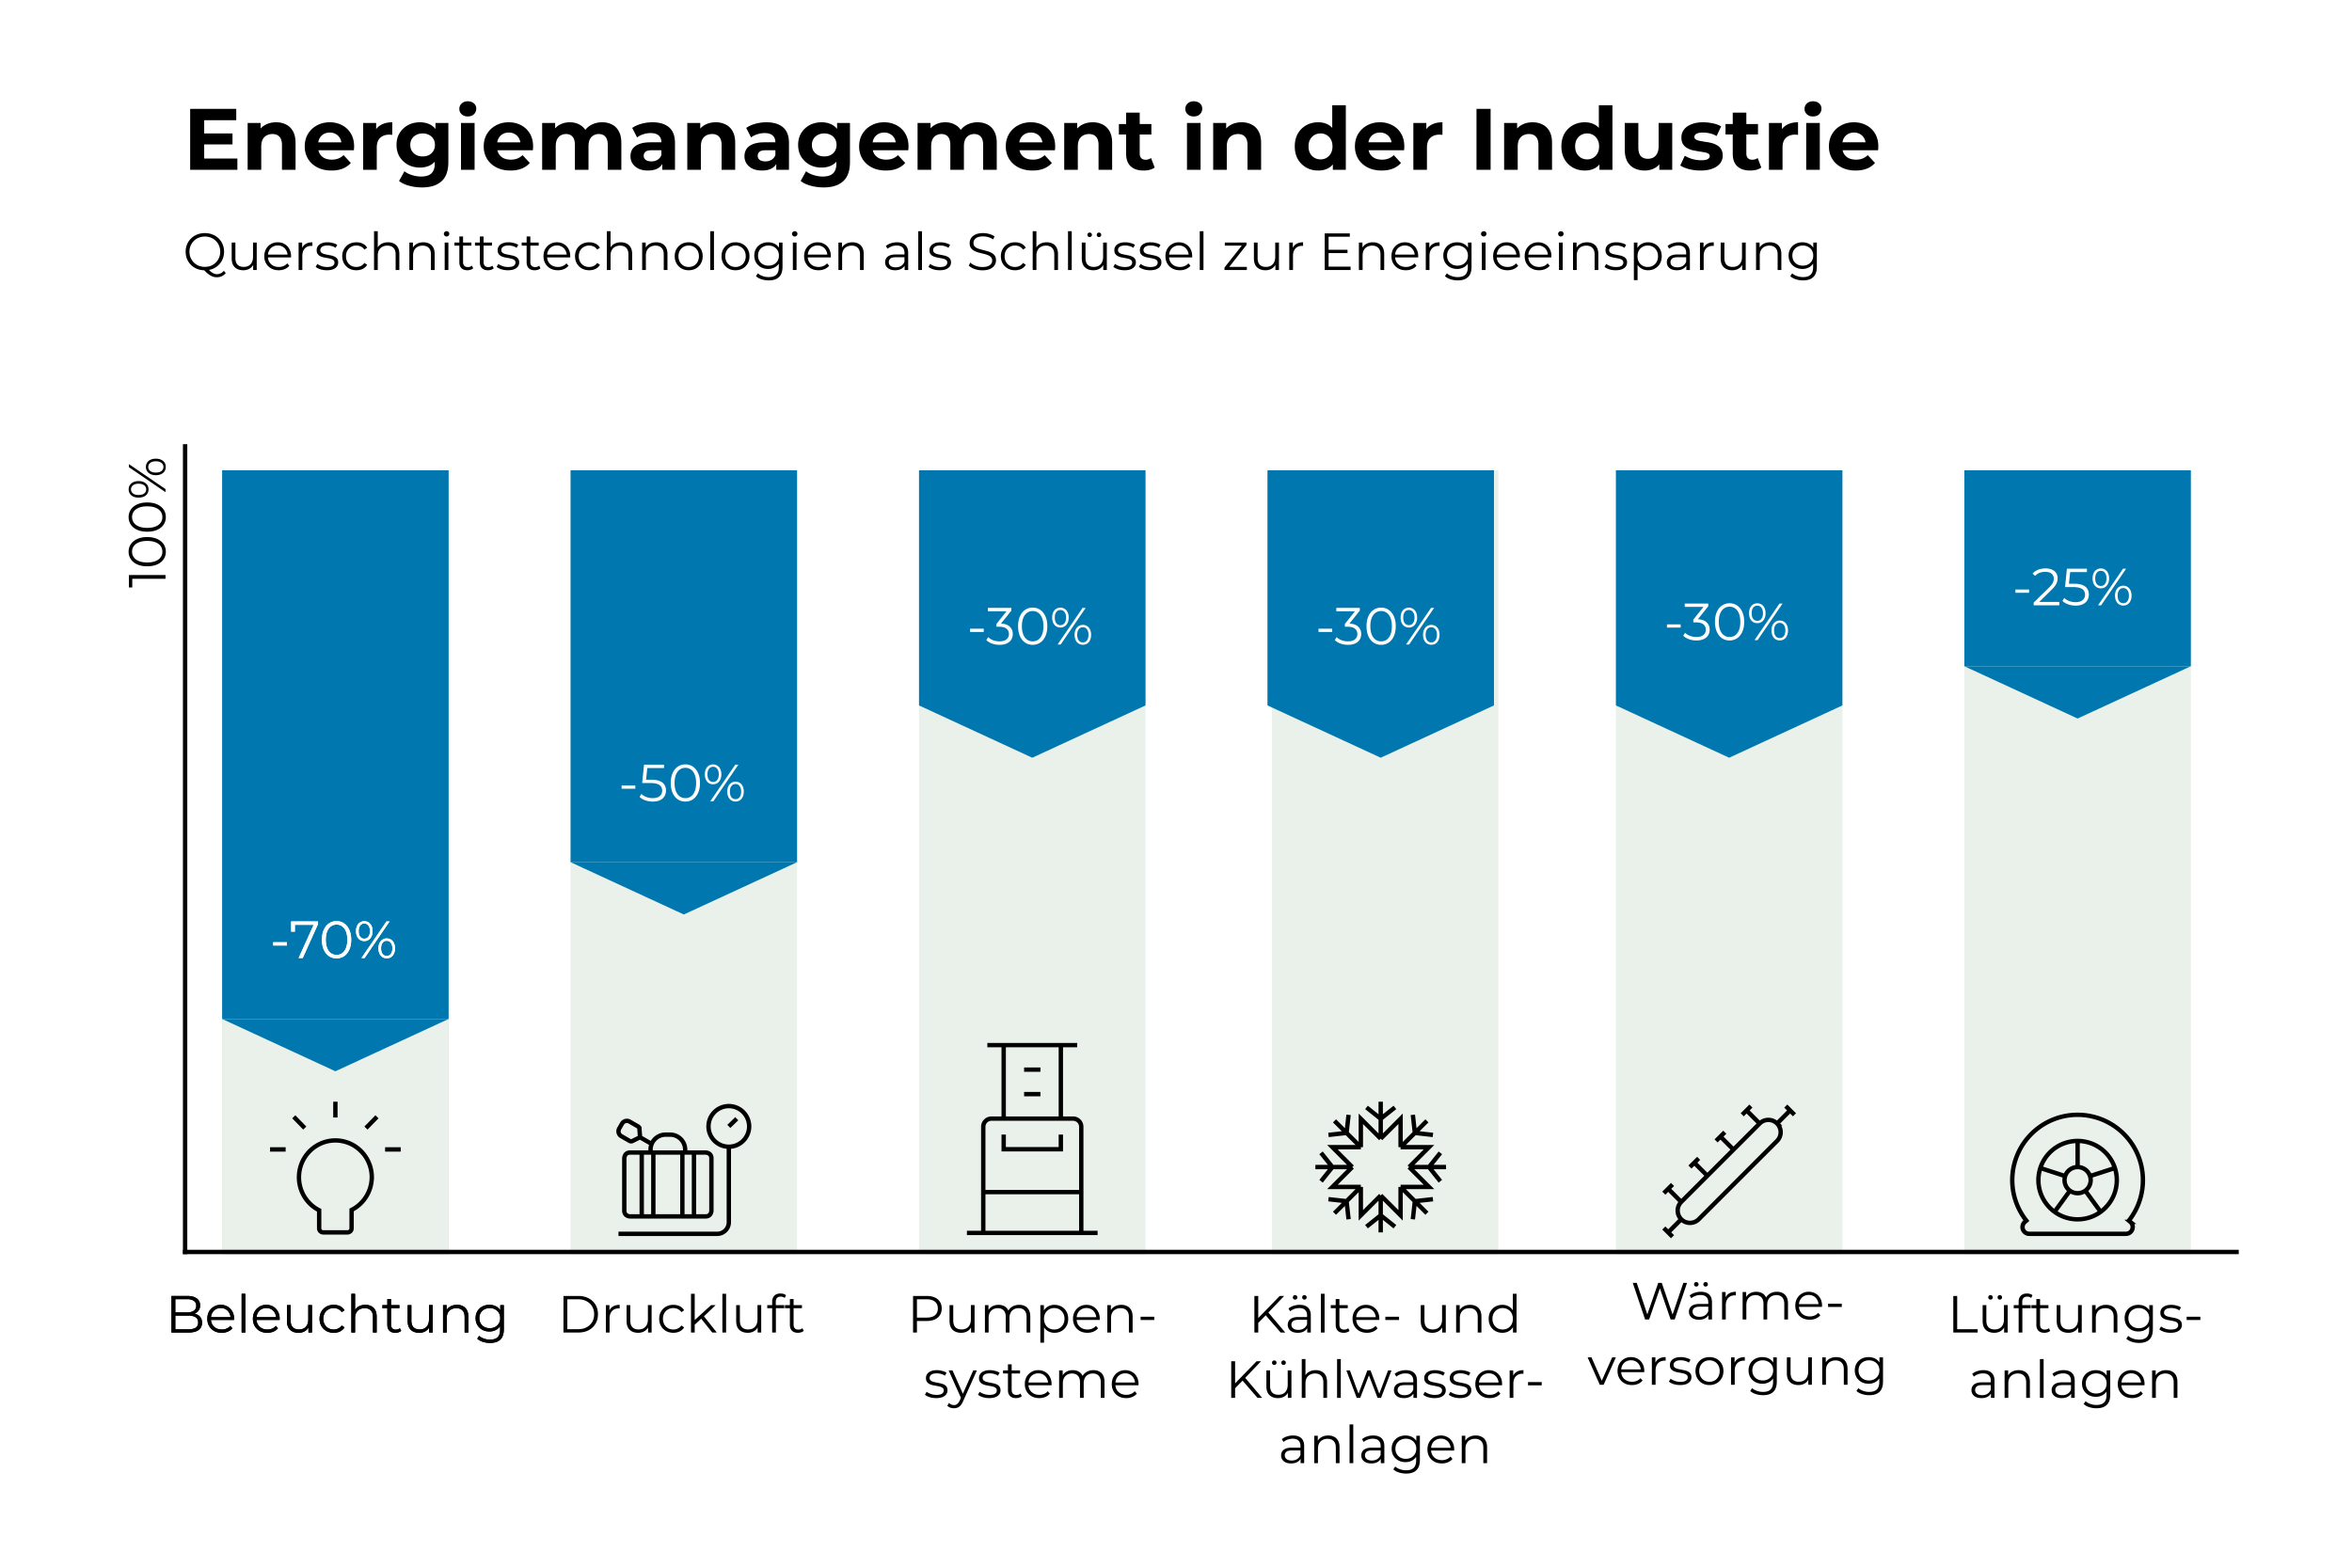
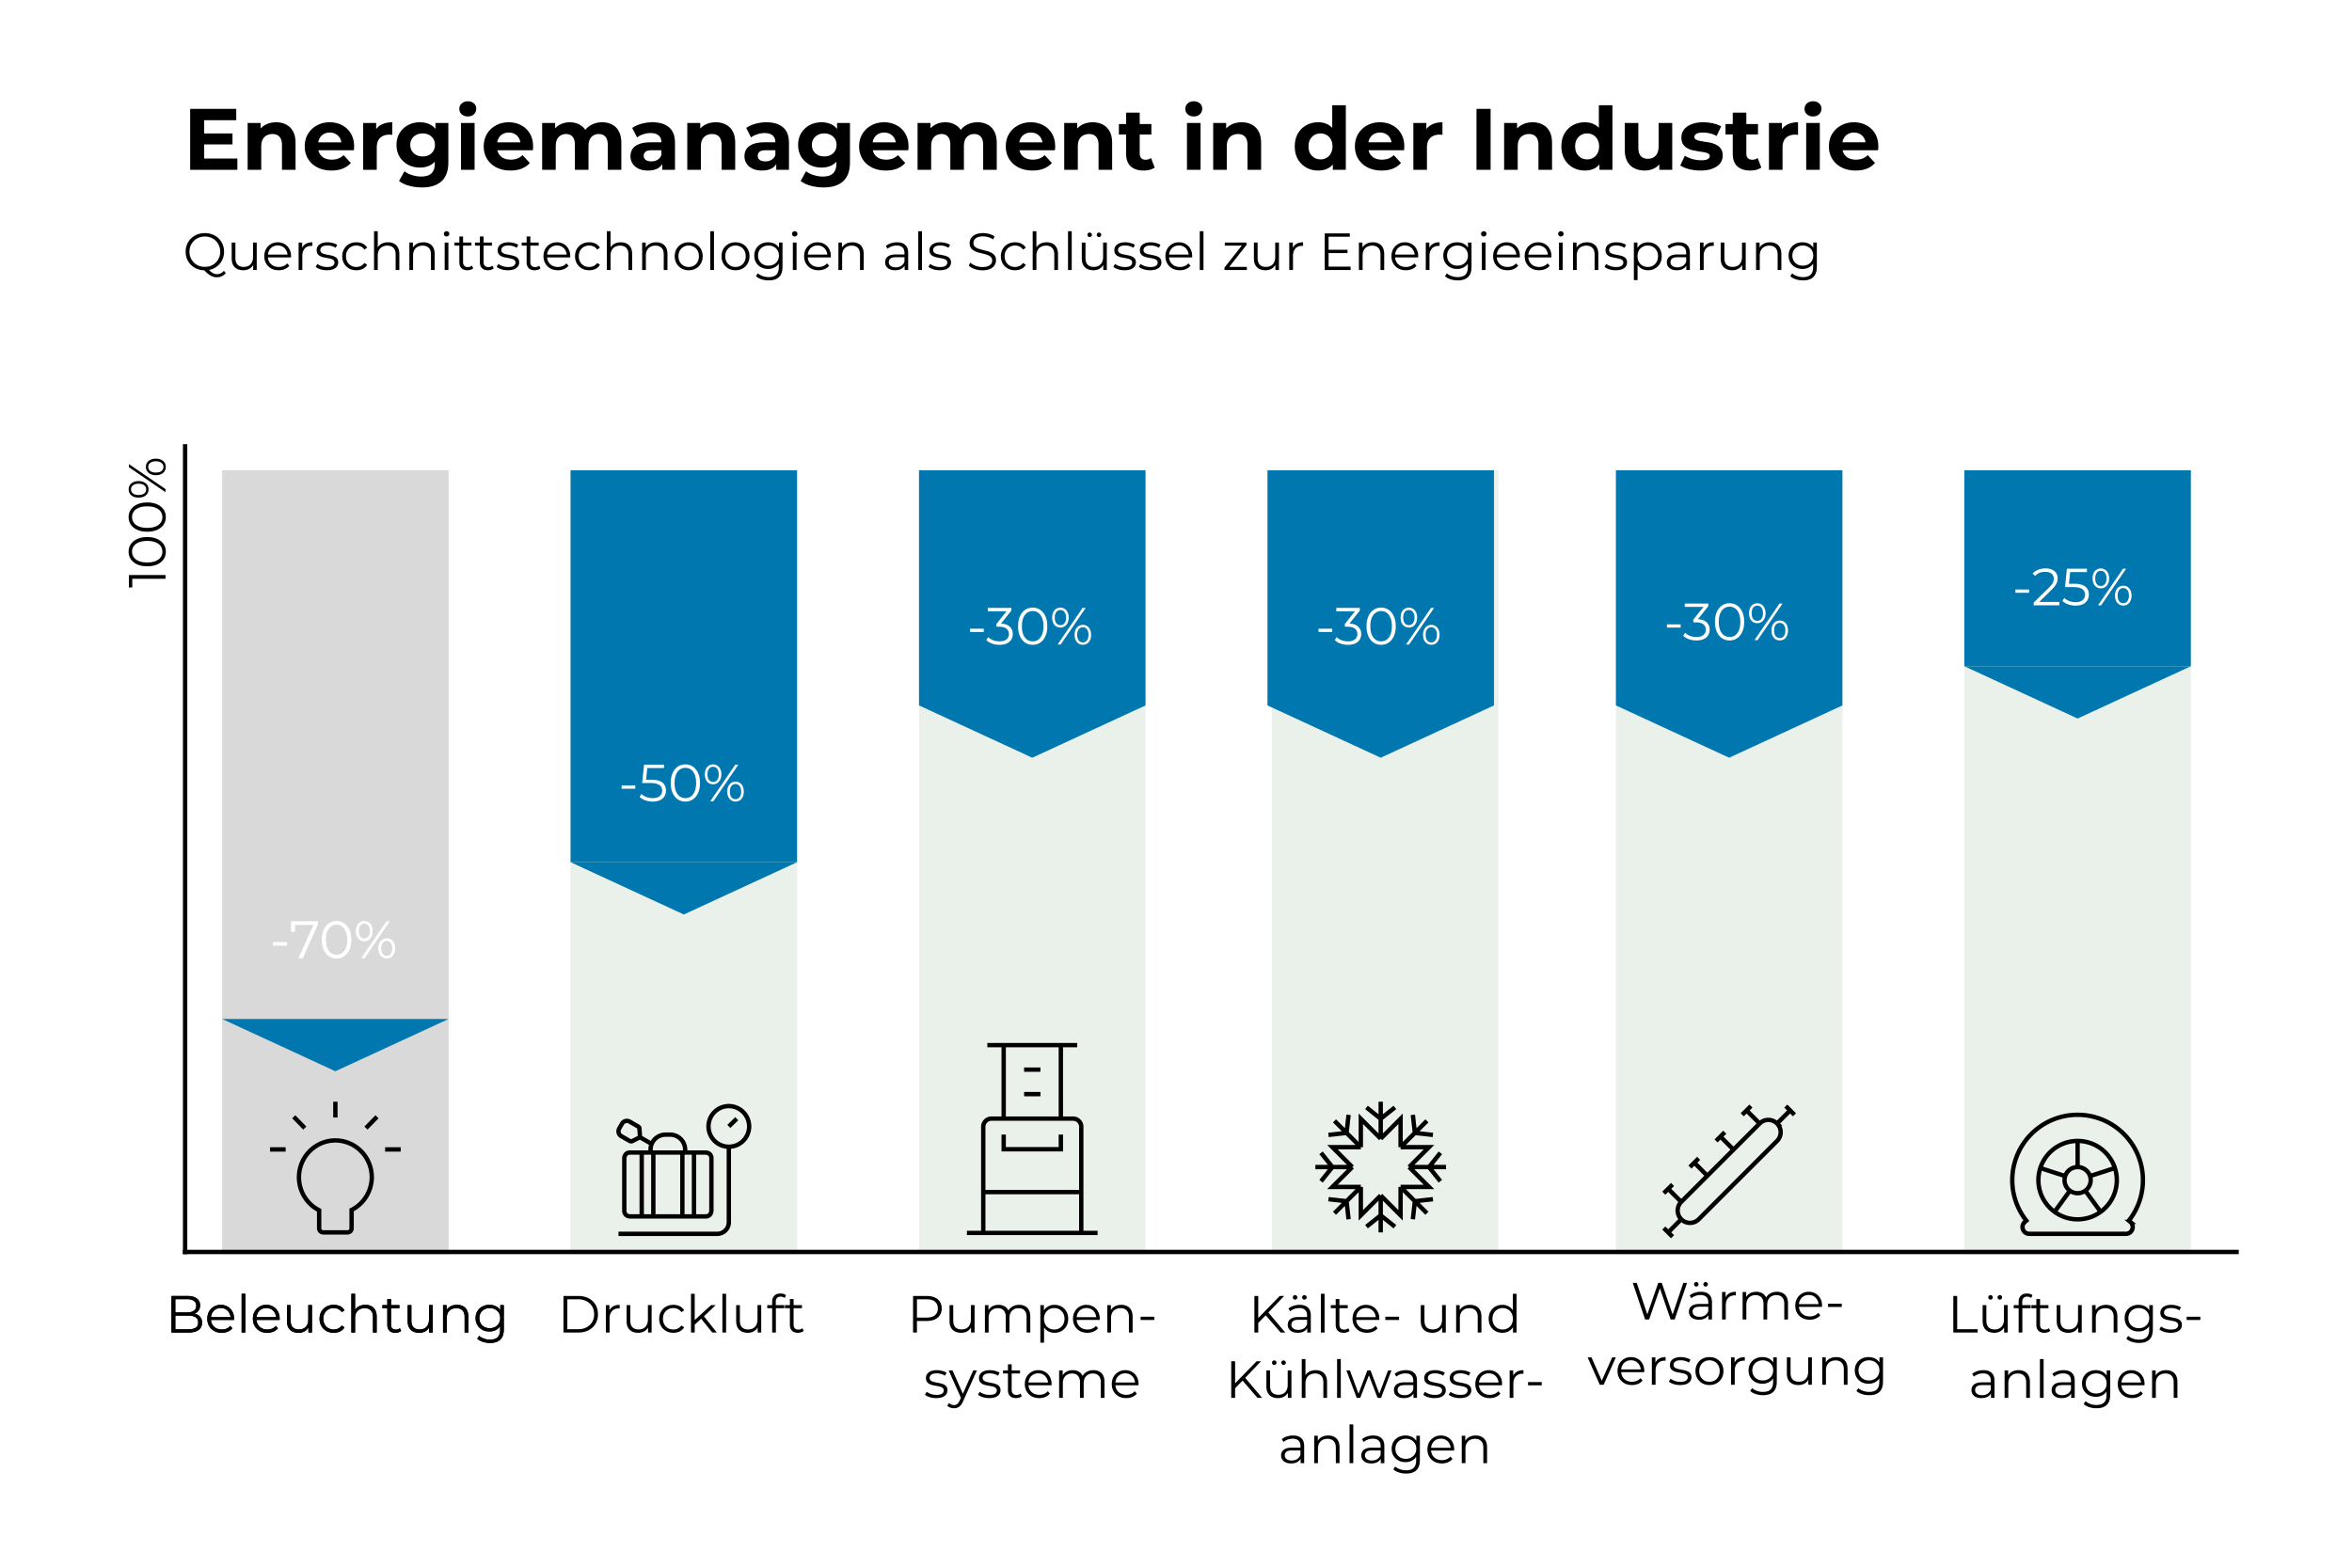
<svg xmlns="http://www.w3.org/2000/svg" width="540" height="360" fill="none">
-   <path fill="#fff" d="M0 0h540v360H0z" />
+   <path fill="#fff" d="M0 0v360H0z" />
  <path fill="#d9d9d9" d="M51 108h52v180H51z" />
-   <path fill="#eaf0ea" d="M51 108h52v180H51z" />
-   <path fill="#0077ae" d="M51 108h52v126H51z" />
  <path d="M131 108h52v180h-52zm80 0h52v180h-52zm81 0h52v180h-52zm79 0h52v180h-52zm80 0h52v180h-52z" fill="#eaf0ea" />
  <path d="M371 108h52v54h-52zm-80 0h52v54h-52zm-160 0h52v90h-52zm80 0h52v54h-52zm240 0h52v45h-52z" fill="#0077ae" />
  <g fill="#000">
    <path d="M47.04 62.072c-.632 0-1.22-.104-1.764-.312-.536-.216-1.004-.516-1.404-.9-.392-.392-.7-.844-.924-1.356-.216-.52-.324-1.088-.324-1.704a4.31 4.31 0 0 1 .324-1.692c.224-.52.532-.972.924-1.356.4-.392.868-.692 1.404-.9.536-.216 1.124-.324 1.764-.324.632 0 1.216.108 1.752.324.536.208 1 .504 1.392.888a3.97 3.97 0 0 1 .924 1.356c.224.52.336 1.088.336 1.704s-.112 1.184-.336 1.704a3.97 3.97 0 0 1-.924 1.356c-.392.384-.856.684-1.392.9-.536.208-1.12.312-1.752.312zm2.748 1.596c-.256 0-.504-.032-.744-.096s-.484-.168-.732-.312c-.24-.136-.488-.316-.744-.54a12.86 12.86 0 0 1-.84-.816l.972-.24a5.7 5.7 0 0 0 .72.732c.24.192.472.332.696.42a1.78 1.78 0 0 0 .684.144c.624 0 1.156-.256 1.596-.768l.432.516a2.52 2.52 0 0 1-2.04.96zM47.04 61.28c.504 0 .968-.084 1.392-.252a3.25 3.25 0 0 0 1.116-.744c.32-.32.568-.688.744-1.104.176-.424.264-.884.264-1.38 0-.504-.088-.964-.264-1.38a3.28 3.28 0 0 0-.744-1.104c-.312-.32-.684-.564-1.116-.732-.424-.176-.888-.264-1.392-.264s-.972.088-1.404.264c-.432.168-.808.412-1.128.732-.312.312-.56.68-.744 1.104-.176.416-.264.876-.264 1.38 0 .496.088.956.264 1.38.184.416.432.784.744 1.104a3.38 3.38 0 0 0 1.128.744 3.84 3.84 0 0 0 1.404.252zm8.818.78c-.536 0-1.004-.1-1.404-.3a2.16 2.16 0 0 1-.936-.9c-.216-.4-.324-.9-.324-1.5V55.7h.852v3.564c0 .672.164 1.18.492 1.524.336.336.804.504 1.404.504.44 0 .82-.088 1.14-.264.328-.184.576-.448.744-.792.176-.344.264-.756.264-1.236v-3.3h.852V62h-.816v-1.728l.132.312c-.2.464-.512.828-.936 1.092-.416.256-.904.384-1.464.384zm8.134 0c-.656 0-1.232-.136-1.728-.408-.496-.28-.884-.66-1.164-1.14-.28-.488-.42-1.044-.42-1.668s.132-1.176.396-1.656a2.99 2.99 0 0 1 1.104-1.128c.472-.28 1-.42 1.584-.42.592 0 1.116.136 1.572.408a2.8 2.8 0 0 1 1.092 1.128c.264.48.396 1.036.396 1.668a.81.81 0 0 1-.012.132v.132h-5.484v-.636h5.028l-.336.252a2.41 2.41 0 0 0-.3-1.212 2.11 2.11 0 0 0-.792-.84c-.336-.2-.724-.3-1.164-.3-.432 0-.82.1-1.164.3s-.612.48-.804.84-.288.772-.288 1.236v.132a2.54 2.54 0 0 0 .312 1.272 2.33 2.33 0 0 0 .888.852c.384.2.82.3 1.308.3a2.76 2.76 0 0 0 1.068-.204 2.22 2.22 0 0 0 .864-.624l.48.552c-.28.336-.632.592-1.056.768-.416.176-.876.264-1.38.264zm4.566-.06v-6.3h.816v1.716l-.084-.3c.176-.48.472-.844.888-1.092.416-.256.932-.384 1.548-.384v.828h-.096c-.032-.008-.064-.012-.096-.012-.664 0-1.184.204-1.56.612-.376.4-.564.972-.564 1.716V62h-.852zm6.485.06c-.52 0-1.012-.072-1.476-.216-.464-.152-.828-.34-1.092-.564l.384-.672c.256.192.584.36.984.504.4.136.82.204 1.26.204.6 0 1.032-.092 1.296-.276.264-.192.396-.444.396-.756 0-.232-.076-.412-.228-.54-.144-.136-.336-.236-.576-.3a6.34 6.34 0 0 0-.804-.18l-.888-.168c-.288-.064-.552-.156-.792-.276-.24-.128-.436-.3-.588-.516-.144-.216-.216-.504-.216-.864 0-.344.096-.652.288-.924s.472-.484.84-.636c.376-.16.832-.24 1.368-.24.408 0 .816.056 1.224.168.408.104.744.244 1.008.42l-.372.684a2.77 2.77 0 0 0-.9-.408c-.32-.088-.64-.132-.96-.132-.568 0-.988.1-1.26.3-.264.192-.396.44-.396.744 0 .24.072.428.216.564.152.136.348.244.588.324.248.072.516.132.804.18l.876.18c.296.064.564.156.804.276.248.112.444.276.588.492.152.208.228.484.228.828 0 .368-.104.688-.312.96-.2.264-.496.472-.888.624-.384.144-.852.216-1.404.216zm6.783 0c-.624 0-1.184-.136-1.68-.408a3.09 3.09 0 0 1-1.152-1.14c-.28-.488-.42-1.044-.42-1.668 0-.632.14-1.188.42-1.668a3 3 0 0 1 1.152-1.128c.496-.272 1.056-.408 1.68-.408.536 0 1.02.104 1.452.312s.772.52 1.02.936l-.636.432a2 2 0 0 0-.804-.708 2.4 2.4 0 0 0-1.044-.228c-.448 0-.852.104-1.212.312a2.18 2.18 0 0 0-.852.852c-.208.368-.312.8-.312 1.296s.104.928.312 1.296.492.656.852.864c.36.2.764.3 1.212.3a2.4 2.4 0 0 0 1.044-.228 2.03 2.03 0 0 0 .804-.696l.636.432a2.45 2.45 0 0 1-1.02.936c-.432.208-.916.312-1.452.312zm7.268-6.42c.512 0 .96.1 1.344.3.392.192.696.488.912.888.224.4.336.904.336 1.512V62h-.852v-3.576c0-.664-.168-1.164-.504-1.5-.328-.344-.792-.516-1.392-.516a2.41 2.41 0 0 0-1.176.276c-.328.176-.584.436-.768.78-.176.336-.264.744-.264 1.224V62h-.852v-8.904h.852v4.332l-.168-.324a2.26 2.26 0 0 1 .96-1.068c.44-.264.964-.396 1.572-.396zm8.109 0c.512 0 .96.1 1.344.3.392.192.696.488.912.888.224.4.336.904.336 1.512V62h-.852v-3.576c0-.664-.168-1.164-.504-1.5-.328-.344-.792-.516-1.392-.516a2.41 2.41 0 0 0-1.176.276c-.328.176-.584.436-.768.78-.176.336-.264.744-.264 1.224V62h-.852v-6.3h.816v1.728l-.132-.324a2.26 2.26 0 0 1 .96-1.068c.44-.264.964-.396 1.572-.396zm4.893 6.36v-6.3h.852V62h-.852zm.432-7.692c-.176 0-.324-.06-.444-.18a.59.59 0 0 1-.18-.432.55.55 0 0 1 .18-.42c.12-.12.268-.18.444-.18s.324.056.444.168a.55.55 0 0 1 .18.42c0 .176-.06.324-.18.444-.112.12-.26.18-.444.18zm4.783 7.752c-.592 0-1.048-.16-1.368-.48s-.48-.772-.48-1.356v-5.916h.852v5.868c0 .368.092.652.276.852.192.2.464.3.816.3.376 0 .688-.108.936-.324l.3.612a1.57 1.57 0 0 1-.612.336c-.232.072-.472.108-.72.108zm-2.976-5.652V55.7h3.9v.708h-3.9zm7.687 5.652c-.592 0-1.048-.16-1.368-.48s-.48-.772-.48-1.356v-5.916h.852v5.868c0 .368.092.652.276.852.192.2.464.3.816.3.376 0 .688-.108.936-.324l.3.612a1.57 1.57 0 0 1-.612.336c-.232.072-.472.108-.72.108zm-2.976-5.652V55.7h3.9v.708h-3.9zm7.551 5.652c-.52 0-1.012-.072-1.476-.216-.464-.152-.828-.34-1.092-.564l.384-.672c.256.192.584.36.984.504.4.136.82.204 1.26.204.6 0 1.032-.092 1.296-.276.264-.192.396-.444.396-.756 0-.232-.076-.412-.228-.54-.144-.136-.336-.236-.576-.3a6.34 6.34 0 0 0-.804-.18l-.888-.168c-.288-.064-.552-.156-.792-.276-.24-.128-.436-.3-.588-.516-.144-.216-.216-.504-.216-.864 0-.344.096-.652.288-.924s.472-.484.84-.636c.376-.16.832-.24 1.368-.24.408 0 .816.056 1.224.168.408.104.744.244 1.008.42l-.372.684a2.77 2.77 0 0 0-.9-.408c-.32-.088-.64-.132-.96-.132-.568 0-.988.1-1.26.3-.264.192-.396.44-.396.744 0 .24.072.428.216.564.152.136.348.244.588.324.248.072.516.132.804.18l.876.18c.296.064.564.156.804.276.248.112.444.276.588.492.152.208.228.484.228.828 0 .368-.104.688-.312.96-.2.264-.496.472-.888.624-.384.144-.852.216-1.404.216zm6.159 0c-.592 0-1.048-.16-1.368-.48s-.48-.772-.48-1.356v-5.916h.852v5.868c0 .368.092.652.276.852.192.2.464.3.816.3.376 0 .688-.108.936-.324l.3.612a1.57 1.57 0 0 1-.612.336c-.232.072-.472.108-.72.108zm-2.976-5.652V55.7h3.9v.708h-3.9zm8.312 5.652c-.656 0-1.232-.136-1.728-.408-.496-.28-.884-.66-1.164-1.14-.28-.488-.42-1.044-.42-1.668s.132-1.176.396-1.656a2.99 2.99 0 0 1 1.104-1.128c.472-.28 1-.42 1.584-.42.592 0 1.116.136 1.572.408a2.8 2.8 0 0 1 1.092 1.128c.264.48.396 1.036.396 1.668a.81.81 0 0 1-.012.132v.132h-5.484v-.636h5.028l-.336.252a2.41 2.41 0 0 0-.3-1.212 2.11 2.11 0 0 0-.792-.84c-.336-.2-.724-.3-1.164-.3-.432 0-.82.1-1.164.3s-.612.48-.804.84-.288.772-.288 1.236v.132a2.54 2.54 0 0 0 .312 1.272 2.33 2.33 0 0 0 .888.852c.384.2.82.3 1.308.3a2.76 2.76 0 0 0 1.068-.204 2.22 2.22 0 0 0 .864-.624l.48.552c-.28.336-.632.592-1.056.768-.416.176-.876.264-1.38.264zm7.183 0c-.624 0-1.184-.136-1.68-.408a3.09 3.09 0 0 1-1.152-1.14c-.28-.488-.42-1.044-.42-1.668 0-.632.14-1.188.42-1.668a3 3 0 0 1 1.152-1.128c.496-.272 1.056-.408 1.68-.408.536 0 1.02.104 1.452.312s.772.52 1.02.936l-.636.432a2 2 0 0 0-.804-.708 2.4 2.4 0 0 0-1.044-.228c-.448 0-.852.104-1.212.312a2.18 2.18 0 0 0-.852.852c-.208.368-.312.8-.312 1.296s.104.928.312 1.296.492.656.852.864c.36.2.764.3 1.212.3a2.4 2.4 0 0 0 1.044-.228 2.03 2.03 0 0 0 .804-.696l.636.432a2.45 2.45 0 0 1-1.02.936c-.432.208-.916.312-1.452.312zm7.268-6.42c.512 0 .96.1 1.344.3.392.192.696.488.912.888.224.4.336.904.336 1.512V62h-.852v-3.576c0-.664-.168-1.164-.504-1.5-.328-.344-.792-.516-1.392-.516a2.41 2.41 0 0 0-1.176.276c-.328.176-.584.436-.768.78-.176.336-.264.744-.264 1.224V62h-.852v-8.904h.852v4.332l-.168-.324a2.26 2.26 0 0 1 .96-1.068c.44-.264.964-.396 1.572-.396zm8.109 0c.512 0 .96.1 1.344.3.392.192.696.488.912.888.224.4.336.904.336 1.512V62h-.852v-3.576c0-.664-.168-1.164-.504-1.5-.328-.344-.792-.516-1.392-.516a2.41 2.41 0 0 0-1.176.276c-.328.176-.584.436-.768.78-.176.336-.264.744-.264 1.224V62h-.852v-6.3h.816v1.728l-.132-.324a2.26 2.26 0 0 1 .96-1.068c.44-.264.964-.396 1.572-.396zm7.461 6.42c-.608 0-1.156-.136-1.644-.408-.48-.28-.86-.66-1.14-1.14-.28-.488-.42-1.044-.42-1.668 0-.632.14-1.188.42-1.668s.66-.856 1.14-1.128 1.028-.408 1.644-.408c.624 0 1.176.136 1.656.408.488.272.868.648 1.14 1.128.28.48.42 1.036.42 1.668 0 .624-.14 1.18-.42 1.668a3 3 0 0 1-1.14 1.14c-.488.272-1.04.408-1.656.408zm0-.756a2.41 2.41 0 0 0 1.212-.3c.352-.208.628-.496.828-.864.208-.376.312-.808.312-1.296 0-.496-.104-.928-.312-1.296-.2-.368-.476-.652-.828-.852-.352-.208-.752-.312-1.2-.312s-.848.104-1.2.312c-.352.2-.632.484-.84.852s-.312.8-.312 1.296c0 .488.104.92.312 1.296.208.368.488.656.84.864.352.2.748.3 1.188.3zm4.956.696v-8.904h.852V62h-.852zm5.79.06c-.608 0-1.156-.136-1.644-.408-.48-.28-.86-.66-1.14-1.14-.28-.488-.42-1.044-.42-1.668 0-.632.14-1.188.42-1.668s.66-.856 1.14-1.128 1.028-.408 1.644-.408c.624 0 1.176.136 1.656.408.488.272.868.648 1.14 1.128.28.48.42 1.036.42 1.668 0 .624-.14 1.18-.42 1.668a3 3 0 0 1-1.14 1.14c-.488.272-1.04.408-1.656.408zm0-.756a2.41 2.41 0 0 0 1.212-.3c.352-.208.628-.496.828-.864.208-.376.312-.808.312-1.296 0-.496-.104-.928-.312-1.296-.2-.368-.476-.652-.828-.852-.352-.208-.752-.312-1.2-.312s-.848.104-1.2.312c-.352.2-.632.484-.84.852s-.312.8-.312 1.296c0 .488.104.92.312 1.296.208.368.488.656.84.864.352.2.748.3 1.188.3zm7.644 3.084a5.43 5.43 0 0 1-1.656-.252c-.528-.168-.956-.408-1.284-.72l.432-.648c.296.264.66.472 1.092.624a4.04 4.04 0 0 0 1.392.24c.8 0 1.388-.188 1.764-.564.376-.368.564-.944.564-1.728v-1.572l.12-1.08-.084-1.08V55.7h.816v5.532c0 1.088-.268 1.884-.804 2.388-.528.512-1.312.768-2.352.768zm-.156-2.628c-.6 0-1.14-.128-1.62-.384a2.99 2.99 0 0 1-1.14-1.092c-.272-.464-.408-.996-.408-1.596s.136-1.128.408-1.584c.28-.464.66-.824 1.14-1.08s1.02-.384 1.62-.384c.56 0 1.064.116 1.512.348s.804.576 1.068 1.032.396 1.012.396 1.668-.132 1.212-.396 1.668a2.68 2.68 0 0 1-1.068 1.044 3.15 3.15 0 0 1-1.512.36zm.084-.756c.464 0 .876-.096 1.236-.288.36-.2.644-.472.852-.816.208-.352.312-.756.312-1.212s-.104-.856-.312-1.2a2.17 2.17 0 0 0-.852-.804c-.36-.2-.772-.3-1.236-.3-.456 0-.868.1-1.236.3a2.17 2.17 0 0 0-.852.804c-.2.344-.3.744-.3 1.2a2.41 2.41 0 0 0 .3 1.212c.208.344.492.616.852.816.368.192.78.288 1.236.288zm5.599.996v-6.3h.852V62h-.852zm.432-7.692c-.176 0-.324-.06-.444-.18a.59.59 0 0 1-.18-.432.55.55 0 0 1 .18-.42c.12-.12.268-.18.444-.18s.324.056.444.168a.55.55 0 0 1 .18.42c0 .176-.06.324-.18.444-.112.12-.26.18-.444.18zm5.466 7.752c-.656 0-1.232-.136-1.728-.408-.496-.28-.884-.66-1.164-1.14-.28-.488-.42-1.044-.42-1.668s.132-1.176.396-1.656a2.99 2.99 0 0 1 1.104-1.128c.472-.28 1-.42 1.584-.42.592 0 1.116.136 1.572.408a2.8 2.8 0 0 1 1.092 1.128c.264.48.396 1.036.396 1.668a.81.81 0 0 1-.012.132v.132h-5.484v-.636h5.028l-.336.252a2.41 2.41 0 0 0-.3-1.212 2.11 2.11 0 0 0-.792-.84c-.336-.2-.724-.3-1.164-.3-.432 0-.82.1-1.164.3s-.612.48-.804.84-.288.772-.288 1.236v.132a2.54 2.54 0 0 0 .312 1.272 2.33 2.33 0 0 0 .888.852c.384.2.82.3 1.308.3a2.76 2.76 0 0 0 1.068-.204 2.22 2.22 0 0 0 .864-.624l.48.552c-.28.336-.632.592-1.056.768-.416.176-.876.264-1.38.264zm7.783-6.42c.512 0 .96.1 1.344.3.392.192.696.488.912.888.224.4.336.904.336 1.512V62h-.852v-3.576c0-.664-.168-1.164-.504-1.5-.328-.344-.792-.516-1.392-.516a2.41 2.41 0 0 0-1.176.276c-.328.176-.584.436-.768.78-.176.336-.264.744-.264 1.224V62h-.852v-6.3h.816v1.728l-.132-.324a2.26 2.26 0 0 1 .96-1.068c.44-.264.964-.396 1.572-.396zM207.695 62v-1.392l-.036-.228v-2.328c0-.536-.152-.948-.456-1.236-.296-.288-.74-.432-1.332-.432a3.33 3.33 0 0 0-1.164.204c-.368.136-.68.316-.936.54l-.384-.636c.32-.272.704-.48 1.152-.624.448-.152.92-.228 1.416-.228.816 0 1.444.204 1.884.612.448.4.672 1.012.672 1.836V62h-.816zm-2.172.06c-.472 0-.884-.076-1.236-.228-.344-.16-.608-.376-.792-.648-.184-.28-.276-.6-.276-.96 0-.328.076-.624.228-.888.16-.272.416-.488.768-.648.36-.168.84-.252 1.44-.252h2.172v.636h-2.148c-.608 0-1.032.108-1.272.324-.232.216-.348.484-.348.804 0 .36.14.648.42.864s.672.324 1.176.324c.48 0 .892-.108 1.236-.324.352-.224.608-.544.768-.96l.192.588c-.16.416-.44.748-.84.996-.392.248-.888.372-1.488.372zm5.302-.06v-8.904h.852V62h-.852zm4.914.06c-.52 0-1.012-.072-1.476-.216-.464-.152-.828-.34-1.092-.564l.384-.672c.256.192.584.36.984.504.4.136.82.204 1.26.204.6 0 1.032-.092 1.296-.276.264-.192.396-.444.396-.756 0-.232-.076-.412-.228-.54-.144-.136-.336-.236-.576-.3a6.34 6.34 0 0 0-.804-.18l-.888-.168c-.288-.064-.552-.156-.792-.276-.24-.128-.436-.3-.588-.516-.144-.216-.216-.504-.216-.864 0-.344.096-.652.288-.924s.472-.484.84-.636c.376-.16.832-.24 1.368-.24.408 0 .816.056 1.224.168.408.104.744.244 1.008.42l-.372.684a2.77 2.77 0 0 0-.9-.408c-.32-.088-.64-.132-.96-.132-.568 0-.988.1-1.26.3-.264.192-.396.44-.396.744 0 .24.072.428.216.564.152.136.348.244.588.324.248.072.516.132.804.18l.876.18c.296.064.564.156.804.276.248.112.444.276.588.492.152.208.228.484.228.828 0 .368-.104.688-.312.96-.2.264-.496.472-.888.624-.384.144-.852.216-1.404.216zm9.804.012a5.45 5.45 0 0 1-1.8-.3c-.568-.208-1.008-.472-1.32-.792l.348-.684c.296.288.692.532 1.188.732a4.41 4.41 0 0 0 1.584.288c.528 0 .956-.064 1.284-.192.336-.136.58-.316.732-.54a1.25 1.25 0 0 0 .24-.744c0-.328-.096-.592-.288-.792-.184-.2-.428-.356-.732-.468-.304-.12-.64-.224-1.008-.312l-1.104-.276a5.03 5.03 0 0 1-1.02-.408c-.304-.168-.552-.388-.744-.66-.184-.28-.276-.644-.276-1.092a2.1 2.1 0 0 1 .324-1.14c.224-.352.564-.632 1.02-.84.456-.216 1.04-.324 1.752-.324a4.97 4.97 0 0 1 1.404.204c.464.128.864.308 1.2.54l-.3.708a3.95 3.95 0 0 0-1.152-.528 4.31 4.31 0 0 0-1.164-.168c-.504 0-.92.068-1.248.204s-.572.32-.732.552c-.152.224-.228.48-.228.768 0 .328.092.592.276.792.192.2.44.356.744.468a9.7 9.7 0 0 0 1.02.3l1.092.288c.368.104.704.24 1.008.408.312.16.56.376.744.648.192.272.288.628.288 1.068 0 .408-.112.788-.336 1.14-.224.344-.568.624-1.032.84-.456.208-1.044.312-1.764.312zm7.503-.012c-.624 0-1.184-.136-1.68-.408a3.09 3.09 0 0 1-1.152-1.14c-.28-.488-.42-1.044-.42-1.668 0-.632.14-1.188.42-1.668a3 3 0 0 1 1.152-1.128c.496-.272 1.056-.408 1.68-.408.536 0 1.02.104 1.452.312s.772.52 1.02.936l-.636.432a2 2 0 0 0-.804-.708 2.4 2.4 0 0 0-1.044-.228c-.448 0-.852.104-1.212.312a2.18 2.18 0 0 0-.852.852c-.208.368-.312.8-.312 1.296s.104.928.312 1.296.492.656.852.864c.36.2.764.3 1.212.3a2.4 2.4 0 0 0 1.044-.228 2.03 2.03 0 0 0 .804-.696l.636.432a2.45 2.45 0 0 1-1.02.936c-.432.208-.916.312-1.452.312zm7.268-6.42c.512 0 .96.1 1.344.3.392.192.696.488.912.888.224.4.336.904.336 1.512V62h-.852v-3.576c0-.664-.168-1.164-.504-1.5-.328-.344-.792-.516-1.392-.516a2.41 2.41 0 0 0-1.176.276c-.328.176-.584.436-.768.78-.176.336-.264.744-.264 1.224V62h-.852v-8.904h.852v4.332l-.168-.324a2.26 2.26 0 0 1 .96-1.068c.44-.264.964-.396 1.572-.396zm4.894 6.36v-8.904h.852V62h-.852zm5.826.06c-.536 0-1.004-.1-1.404-.3a2.16 2.16 0 0 1-.936-.9c-.216-.4-.324-.9-.324-1.5V55.7h.852v3.564c0 .672.164 1.18.492 1.524.336.336.804.504 1.404.504.44 0 .82-.088 1.14-.264.328-.184.576-.448.744-.792.176-.344.264-.756.264-1.236v-3.3h.852V62h-.816v-1.728l.132.312c-.2.464-.512.828-.936 1.092-.416.256-.904.384-1.464.384zm1.284-7.62c-.136 0-.256-.048-.36-.144s-.156-.22-.156-.372.052-.276.156-.372.224-.144.36-.144a.49.49 0 0 1 .36.144c.104.096.156.22.156.372s-.052.276-.156.372a.49.49 0 0 1-.36.144zm-2.136 0a.53.53 0 0 1-.372-.144c-.096-.096-.144-.22-.144-.372s.048-.276.144-.372a.53.53 0 0 1 .372-.144c.136 0 .256.048.36.144s.156.22.156.372-.052.276-.156.372-.224.144-.36.144zm8.003 7.62c-.52 0-1.012-.072-1.476-.216-.464-.152-.828-.34-1.092-.564l.384-.672c.256.192.584.36.984.504.4.136.82.204 1.26.204.6 0 1.032-.092 1.296-.276.264-.192.396-.444.396-.756 0-.232-.076-.412-.228-.54-.144-.136-.336-.236-.576-.3a6.34 6.34 0 0 0-.804-.18l-.888-.168c-.288-.064-.552-.156-.792-.276-.24-.128-.436-.3-.588-.516-.144-.216-.216-.504-.216-.864 0-.344.096-.652.288-.924s.472-.484.84-.636c.376-.16.832-.24 1.368-.24.408 0 .816.056 1.224.168.408.104.744.244 1.008.42l-.372.684a2.77 2.77 0 0 0-.9-.408c-.32-.088-.64-.132-.96-.132-.568 0-.988.1-1.26.3-.264.192-.396.44-.396.744 0 .24.072.428.216.564.152.136.348.244.588.324.248.072.516.132.804.18l.876.18c.296.064.564.156.804.276.248.112.444.276.588.492.152.208.228.484.228.828 0 .368-.104.688-.312.96-.2.264-.496.472-.888.624-.384.144-.852.216-1.404.216zm5.859 0c-.52 0-1.012-.072-1.476-.216-.464-.152-.828-.34-1.092-.564l.384-.672c.256.192.584.36.984.504.4.136.82.204 1.26.204.6 0 1.032-.092 1.296-.276.264-.192.396-.444.396-.756 0-.232-.076-.412-.228-.54-.144-.136-.336-.236-.576-.3a6.34 6.34 0 0 0-.804-.18l-.888-.168c-.288-.064-.552-.156-.792-.276-.24-.128-.436-.3-.588-.516-.144-.216-.216-.504-.216-.864 0-.344.096-.652.288-.924s.472-.484.84-.636c.376-.16.832-.24 1.368-.24.408 0 .816.056 1.224.168.408.104.744.244 1.008.42l-.372.684a2.77 2.77 0 0 0-.9-.408c-.32-.088-.64-.132-.96-.132-.568 0-.988.1-1.26.3-.264.192-.396.44-.396.744 0 .24.072.428.216.564.152.136.348.244.588.324.248.072.516.132.804.18l.876.18c.296.064.564.156.804.276.248.112.444.276.588.492.152.208.228.484.228.828 0 .368-.104.688-.312.96-.2.264-.496.472-.888.624-.384.144-.852.216-1.404.216zm6.843 0c-.656 0-1.232-.136-1.728-.408-.496-.28-.884-.66-1.164-1.14-.28-.488-.42-1.044-.42-1.668s.132-1.176.396-1.656a2.99 2.99 0 0 1 1.104-1.128c.472-.28 1-.42 1.584-.42.592 0 1.116.136 1.572.408a2.8 2.8 0 0 1 1.092 1.128c.264.48.396 1.036.396 1.668a.81.81 0 0 1-.012.132v.132h-5.484v-.636h5.028l-.336.252a2.41 2.41 0 0 0-.3-1.212 2.11 2.11 0 0 0-.792-.84c-.336-.2-.724-.3-1.164-.3-.432 0-.82.1-1.164.3s-.612.48-.804.84-.288.772-.288 1.236v.132a2.54 2.54 0 0 0 .312 1.272 2.33 2.33 0 0 0 .888.852c.384.2.82.3 1.308.3a2.76 2.76 0 0 0 1.068-.204 2.22 2.22 0 0 0 .864-.624l.48.552c-.28.336-.632.592-1.056.768-.416.176-.876.264-1.38.264zm4.567-.06v-8.904h.852V62h-.852zm5.679 0v-.564l4.2-5.316.18.288h-4.308V55.7h4.98v.552l-4.188 5.328-.216-.288h4.488V62h-5.136zm9.417.06c-.536 0-1.004-.1-1.404-.3a2.16 2.16 0 0 1-.936-.9c-.216-.4-.324-.9-.324-1.5V55.7h.852v3.564c0 .672.164 1.18.492 1.524.336.336.804.504 1.404.504.44 0 .82-.088 1.14-.264.328-.184.576-.448.744-.792.176-.344.264-.756.264-1.236v-3.3h.852V62h-.816v-1.728l.132.312c-.2.464-.512.828-.936 1.092-.416.256-.904.384-1.464.384zm5.458-.06v-6.3h.816v1.716l-.084-.3c.176-.48.472-.844.888-1.092.416-.256.932-.384 1.548-.384v.828h-.096c-.032-.008-.064-.012-.096-.012-.664 0-1.184.204-1.56.612-.376.4-.564.972-.564 1.716V62h-.852zm8.929-4.644h4.44v.756h-4.44v-.756zm.096 3.876h5.052V62h-5.94v-8.4h5.76v.768h-4.872v6.864zm10.176-5.592c.512 0 .96.1 1.344.3.392.192.696.488.912.888.224.4.336.904.336 1.512V62h-.852v-3.576c0-.664-.168-1.164-.504-1.5-.328-.344-.792-.516-1.392-.516a2.41 2.41 0 0 0-1.176.276c-.328.176-.584.436-.768.78-.176.336-.264.744-.264 1.224V62h-.852v-6.3h.816v1.728l-.132-.324a2.26 2.26 0 0 1 .96-1.068c.44-.264.964-.396 1.572-.396zm7.569 6.42c-.656 0-1.232-.136-1.728-.408-.496-.28-.884-.66-1.164-1.14-.28-.488-.42-1.044-.42-1.668s.132-1.176.396-1.656a2.99 2.99 0 0 1 1.104-1.128c.472-.28 1-.42 1.584-.42.592 0 1.116.136 1.572.408a2.8 2.8 0 0 1 1.092 1.128c.264.48.396 1.036.396 1.668a.81.81 0 0 1-.012.132v.132h-5.484v-.636h5.028l-.336.252a2.41 2.41 0 0 0-.3-1.212 2.11 2.11 0 0 0-.792-.84c-.336-.2-.724-.3-1.164-.3-.432 0-.82.1-1.164.3s-.612.48-.804.84-.288.772-.288 1.236v.132a2.54 2.54 0 0 0 .312 1.272 2.33 2.33 0 0 0 .888.852c.384.2.82.3 1.308.3a2.76 2.76 0 0 0 1.068-.204 2.22 2.22 0 0 0 .864-.624l.48.552c-.28.336-.632.592-1.056.768-.416.176-.876.264-1.38.264zm4.566-.06v-6.3h.816v1.716l-.084-.3c.176-.48.472-.844.888-1.092.416-.256.932-.384 1.548-.384v.828h-.096c-.032-.008-.064-.012-.096-.012-.664 0-1.184.204-1.56.612-.376.4-.564.972-.564 1.716V62h-.852zm7.352 2.388a5.43 5.43 0 0 1-1.656-.252c-.528-.168-.956-.408-1.284-.72l.432-.648c.296.264.66.472 1.092.624a4.04 4.04 0 0 0 1.392.24c.8 0 1.388-.188 1.764-.564.376-.368.564-.944.564-1.728v-1.572l.12-1.08-.084-1.08V55.7h.816v5.532c0 1.088-.268 1.884-.804 2.388-.528.512-1.312.768-2.352.768zm-.156-2.628c-.6 0-1.14-.128-1.62-.384a2.99 2.99 0 0 1-1.14-1.092c-.272-.464-.408-.996-.408-1.596s.136-1.128.408-1.584c.28-.464.66-.824 1.14-1.08s1.02-.384 1.62-.384c.56 0 1.064.116 1.512.348s.804.576 1.068 1.032.396 1.012.396 1.668-.132 1.212-.396 1.668a2.68 2.68 0 0 1-1.068 1.044 3.15 3.15 0 0 1-1.512.36zm.084-.756c.464 0 .876-.096 1.236-.288.36-.2.644-.472.852-.816.208-.352.312-.756.312-1.212s-.104-.856-.312-1.2a2.17 2.17 0 0 0-.852-.804c-.36-.2-.772-.3-1.236-.3-.456 0-.868.1-1.236.3a2.17 2.17 0 0 0-.852.804c-.2.344-.3.744-.3 1.2a2.41 2.41 0 0 0 .3 1.212c.208.344.492.616.852.816.368.192.78.288 1.236.288zm5.599.996v-6.3h.852V62h-.852zm.432-7.692c-.176 0-.324-.06-.444-.18a.59.59 0 0 1-.18-.432.55.55 0 0 1 .18-.42c.12-.12.268-.18.444-.18s.324.056.444.168a.55.55 0 0 1 .18.42c0 .176-.06.324-.18.444-.112.12-.26.18-.444.18zm5.467 7.752c-.656 0-1.232-.136-1.728-.408-.496-.28-.884-.66-1.164-1.14-.28-.488-.42-1.044-.42-1.668s.132-1.176.396-1.656a2.99 2.99 0 0 1 1.104-1.128c.472-.28 1-.42 1.584-.42.592 0 1.116.136 1.572.408a2.8 2.8 0 0 1 1.092 1.128c.264.48.396 1.036.396 1.668a.81.81 0 0 1-.012.132v.132h-5.484v-.636h5.028l-.336.252a2.41 2.41 0 0 0-.3-1.212 2.11 2.11 0 0 0-.792-.84c-.336-.2-.724-.3-1.164-.3-.432 0-.82.1-1.164.3s-.612.48-.804.84-.288.772-.288 1.236v.132a2.54 2.54 0 0 0 .312 1.272 2.33 2.33 0 0 0 .888.852c.384.2.82.3 1.308.3a2.76 2.76 0 0 0 1.068-.204 2.22 2.22 0 0 0 .864-.624l.48.552c-.28.336-.632.592-1.056.768-.416.176-.876.264-1.38.264zm7.242 0c-.656 0-1.232-.136-1.728-.408-.496-.28-.884-.66-1.164-1.14-.28-.488-.42-1.044-.42-1.668s.132-1.176.396-1.656a2.99 2.99 0 0 1 1.104-1.128c.472-.28 1-.42 1.584-.42.592 0 1.116.136 1.572.408a2.8 2.8 0 0 1 1.092 1.128c.264.48.396 1.036.396 1.668a.81.81 0 0 1-.012.132v.132H350.7v-.636h5.028l-.336.252a2.41 2.41 0 0 0-.3-1.212 2.11 2.11 0 0 0-.792-.84c-.336-.2-.724-.3-1.164-.3-.432 0-.82.1-1.164.3s-.612.48-.804.84-.288.772-.288 1.236v.132a2.54 2.54 0 0 0 .312 1.272 2.33 2.33 0 0 0 .888.852c.384.2.82.3 1.308.3a2.76 2.76 0 0 0 1.068-.204 2.22 2.22 0 0 0 .864-.624l.48.552c-.28.336-.632.592-1.056.768-.416.176-.876.264-1.38.264zm4.566-.06v-6.3h.852V62h-.852zm.432-7.692c-.176 0-.324-.06-.444-.18a.59.59 0 0 1-.18-.432.55.55 0 0 1 .18-.42c.12-.12.268-.18.444-.18s.324.056.444.168a.55.55 0 0 1 .18.42c0 .176-.06.324-.18.444-.112.12-.26.18-.444.18zm6.007 1.332c.512 0 .96.1 1.344.3.392.192.696.488.912.888.224.4.336.904.336 1.512V62h-.852v-3.576c0-.664-.168-1.164-.504-1.5-.328-.344-.792-.516-1.392-.516a2.41 2.41 0 0 0-1.176.276c-.328.176-.584.436-.768.78-.176.336-.264.744-.264 1.224V62h-.852v-6.3h.816v1.728l-.132-.324a2.26 2.26 0 0 1 .96-1.068c.44-.264.964-.396 1.572-.396zm6.585 6.42c-.52 0-1.012-.072-1.476-.216-.464-.152-.828-.34-1.092-.564l.384-.672c.256.192.584.36.984.504.4.136.82.204 1.26.204.6 0 1.032-.092 1.296-.276.264-.192.396-.444.396-.756 0-.232-.076-.412-.228-.54-.144-.136-.336-.236-.576-.3a6.34 6.34 0 0 0-.804-.18l-.888-.168c-.288-.064-.552-.156-.792-.276-.24-.128-.436-.3-.588-.516-.144-.216-.216-.504-.216-.864 0-.344.096-.652.288-.924s.472-.484.84-.636c.376-.16.832-.24 1.368-.24.408 0 .816.056 1.224.168.408.104.744.244 1.008.42l-.372.684a2.77 2.77 0 0 0-.9-.408c-.32-.088-.64-.132-.96-.132-.568 0-.988.1-1.26.3-.264.192-.396.44-.396.744 0 .24.072.428.216.564.152.136.348.244.588.324.248.072.516.132.804.18l.876.18c.296.064.564.156.804.276.248.112.444.276.588.492.152.208.228.484.228.828 0 .368-.104.688-.312.96-.2.264-.496.472-.888.624-.384.144-.852.216-1.404.216zm7.42 0c-.544 0-1.036-.124-1.476-.372a2.83 2.83 0 0 1-1.056-1.092c-.256-.48-.384-1.064-.384-1.752s.128-1.268.384-1.74c.256-.48.604-.844 1.044-1.092s.936-.372 1.488-.372c.6 0 1.136.136 1.608.408.48.264.856.64 1.128 1.128.272.48.408 1.036.408 1.668 0 .64-.136 1.2-.408 1.68a2.94 2.94 0 0 1-1.128 1.128c-.472.272-1.008.408-1.608.408zm-3.252 2.268V55.7h.816v1.896l-.084 1.26.12 1.272v4.2h-.852zm3.192-3.024c.448 0 .848-.1 1.2-.3.352-.208.632-.496.84-.864.208-.376.312-.808.312-1.296s-.104-.916-.312-1.284-.488-.656-.84-.864-.752-.312-1.2-.312-.852.104-1.212.312c-.352.208-.632.496-.84.864-.2.368-.3.796-.3 1.284s.1.92.3 1.296c.208.368.488.656.84.864.36.2.764.3 1.212.3zm8.853.696v-1.392l-.036-.228v-2.328c0-.536-.152-.948-.456-1.236-.296-.288-.74-.432-1.332-.432a3.33 3.33 0 0 0-1.164.204c-.368.136-.68.316-.936.54l-.384-.636c.32-.272.704-.48 1.152-.624.448-.152.92-.228 1.416-.228.816 0 1.444.204 1.884.612.448.4.672 1.012.672 1.836V62h-.816zm-2.172.06c-.472 0-.884-.076-1.236-.228-.344-.16-.608-.376-.792-.648-.184-.28-.276-.6-.276-.96 0-.328.076-.624.228-.888.16-.272.416-.488.768-.648.36-.168.84-.252 1.44-.252h2.172v.636h-2.148c-.608 0-1.032.108-1.272.324-.232.216-.348.484-.348.804 0 .36.14.648.42.864s.672.324 1.176.324c.48 0 .892-.108 1.236-.324.352-.224.608-.544.768-.96l.192.588c-.16.416-.44.748-.84.996-.392.248-.888.372-1.488.372zm5.302-.06v-6.3h.816v1.716l-.084-.3c.176-.48.472-.844.888-1.092.416-.256.932-.384 1.548-.384v.828h-.096c-.032-.008-.064-.012-.096-.012-.664 0-1.184.204-1.56.612-.376.4-.564.972-.564 1.716V62h-.852zm7.421.06c-.536 0-1.004-.1-1.404-.3a2.16 2.16 0 0 1-.936-.9c-.216-.4-.324-.9-.324-1.5V55.7h.852v3.564c0 .672.164 1.18.492 1.524.336.336.804.504 1.404.504.44 0 .82-.088 1.14-.264.328-.184.576-.448.744-.792.176-.344.264-.756.264-1.236v-3.3h.852V62h-.816v-1.728l.132.312c-.2.464-.512.828-.936 1.092-.416.256-.904.384-1.464.384zm8.674-6.42c.512 0 .96.1 1.344.3.392.192.696.488.912.888.224.4.336.904.336 1.512V62h-.852v-3.576c0-.664-.168-1.164-.504-1.5-.328-.344-.792-.516-1.392-.516a2.41 2.41 0 0 0-1.176.276c-.328.176-.584.436-.768.78-.176.336-.264.744-.264 1.224V62h-.852v-6.3h.816v1.728l-.132-.324a2.26 2.26 0 0 1 .96-1.068c.44-.264.964-.396 1.572-.396zm7.582 8.748a5.43 5.43 0 0 1-1.656-.252c-.528-.168-.956-.408-1.284-.72l.432-.648c.296.264.66.472 1.092.624a4.04 4.04 0 0 0 1.392.24c.8 0 1.388-.188 1.764-.564.376-.368.564-.944.564-1.728v-1.572l.12-1.08-.084-1.08V55.7h.816v5.532c0 1.088-.268 1.884-.804 2.388-.528.512-1.312.768-2.352.768zm-.156-2.628c-.6 0-1.14-.128-1.62-.384a2.99 2.99 0 0 1-1.14-1.092c-.272-.464-.408-.996-.408-1.596s.136-1.128.408-1.584c.28-.464.66-.824 1.14-1.08s1.02-.384 1.62-.384c.56 0 1.064.116 1.512.348s.804.576 1.068 1.032.396 1.012.396 1.668-.132 1.212-.396 1.668a2.68 2.68 0 0 1-1.068 1.044 3.15 3.15 0 0 1-1.512.36zm.084-.756c.464 0 .876-.096 1.236-.288.36-.2.644-.472.852-.816.208-.352.312-.756.312-1.212s-.104-.856-.312-1.2a2.17 2.17 0 0 0-.852-.804c-.36-.2-.772-.3-1.236-.3-.456 0-.868.1-1.236.3a2.17 2.17 0 0 0-.852.804c-.2.344-.3.744-.3 1.2a2.41 2.41 0 0 0 .3 1.212c.208.344.492.616.852.816.368.192.78.288 1.236.288z" />
    <use href="#B" />
    <use href="#B" />
    <path d="M448.466 306v-8.4h.888v7.632h4.704V306h-5.592zm9.396.06c-.536 0-1.004-.1-1.404-.3a2.16 2.16 0 0 1-.936-.9c-.216-.4-.324-.9-.324-1.5v-3.66h.852v3.564c0 .672.164 1.18.492 1.524.336.336.804.504 1.404.504.44 0 .82-.088 1.14-.264.328-.184.576-.448.744-.792.176-.344.264-.756.264-1.236v-3.3h.852v6.3h-.816v-1.728l.132.312c-.2.464-.512.828-.936 1.092-.416.256-.904.384-1.464.384zm1.284-7.62c-.136 0-.256-.048-.36-.144s-.156-.22-.156-.372.052-.276.156-.372.224-.144.36-.144a.49.49 0 0 1 .36.144c.104.096.156.22.156.372s-.052.276-.156.372a.49.49 0 0 1-.36.144zm-2.136 0a.53.53 0 0 1-.372-.144c-.096-.096-.144-.22-.144-.372s.048-.276.144-.372a.53.53 0 0 1 .372-.144c.136 0 .256.048.36.144s.156.22.156.372-.052.276-.156.372-.224.144-.36.144zm6.455 7.56v-7.092c0-.56.164-1.012.492-1.356s.8-.516 1.416-.516a2.52 2.52 0 0 1 .696.096c.224.064.412.164.564.3l-.288.636c-.12-.104-.26-.18-.42-.228a1.55 1.55 0 0 0-.516-.084c-.36 0-.636.1-.828.3s-.288.496-.288.888v.96l.024.396v5.7h-.852zm-1.128-5.592v-.708h3.9v.708h-3.9zm7.042 5.652c-.592 0-1.048-.16-1.368-.48s-.48-.772-.48-1.356v-5.916h.852v5.868c0 .368.092.652.276.852.192.2.464.3.816.3.376 0 .688-.108.936-.324l.3.612a1.57 1.57 0 0 1-.612.336c-.232.072-.472.108-.72.108zm-2.976-5.652v-.708h3.9v.708h-3.9zm8.463 5.652c-.536 0-1.004-.1-1.404-.3a2.16 2.16 0 0 1-.936-.9c-.216-.4-.324-.9-.324-1.5v-3.66h.852v3.564c0 .672.164 1.18.492 1.524.336.336.804.504 1.404.504.44 0 .82-.088 1.14-.264.328-.184.576-.448.744-.792.176-.344.264-.756.264-1.236v-3.3h.852v6.3h-.816v-1.728l.132.312c-.2.464-.512.828-.936 1.092-.416.256-.904.384-1.464.384zm8.675-6.42c.512 0 .96.1 1.344.3.392.192.696.488.912.888.224.4.336.904.336 1.512V306h-.852v-3.576c0-.664-.168-1.164-.504-1.5-.328-.344-.792-.516-1.392-.516a2.41 2.41 0 0 0-1.176.276c-.328.176-.584.436-.768.78-.176.336-.264.744-.264 1.224V306h-.852v-6.3h.816v1.728l-.132-.324a2.26 2.26 0 0 1 .96-1.068c.44-.264.964-.396 1.572-.396zm7.581 8.748a5.43 5.43 0 0 1-1.656-.252c-.528-.168-.956-.408-1.284-.72l.432-.648c.296.264.66.472 1.092.624a4.04 4.04 0 0 0 1.392.24c.8 0 1.388-.188 1.764-.564.376-.368.564-.944.564-1.728v-1.572l.12-1.08-.084-1.08V299.7h.816v5.532c0 1.088-.268 1.884-.804 2.388-.528.512-1.312.768-2.352.768zm-.156-2.628c-.6 0-1.14-.128-1.62-.384a2.99 2.99 0 0 1-1.14-1.092c-.272-.464-.408-.996-.408-1.596s.136-1.128.408-1.584c.28-.464.66-.824 1.14-1.08s1.02-.384 1.62-.384c.56 0 1.064.116 1.512.348s.804.576 1.068 1.032.396 1.012.396 1.668-.132 1.212-.396 1.668a2.68 2.68 0 0 1-1.068 1.044 3.15 3.15 0 0 1-1.512.36zm.084-.756c.464 0 .876-.096 1.236-.288.36-.2.644-.472.852-.816.208-.352.312-.756.312-1.212s-.104-.856-.312-1.2a2.17 2.17 0 0 0-.852-.804c-.36-.2-.772-.3-1.236-.3-.456 0-.868.1-1.236.3a2.17 2.17 0 0 0-.852.804c-.2.344-.3.744-.3 1.2a2.41 2.41 0 0 0 .3 1.212c.208.344.492.616.852.816.368.192.78.288 1.236.288zm7.291 1.056c-.52 0-1.012-.072-1.476-.216-.464-.152-.828-.34-1.092-.564l.384-.672c.256.192.584.36.984.504.4.136.82.204 1.26.204.6 0 1.032-.092 1.296-.276.264-.192.396-.444.396-.756 0-.232-.076-.412-.228-.54-.144-.136-.336-.236-.576-.3a6.34 6.34 0 0 0-.804-.18l-.888-.168c-.288-.064-.552-.156-.792-.276-.24-.128-.436-.3-.588-.516-.144-.216-.216-.504-.216-.864 0-.344.096-.652.288-.924s.472-.484.84-.636c.376-.16.832-.24 1.368-.24.408 0 .816.056 1.224.168.408.104.744.244 1.008.42l-.372.684a2.77 2.77 0 0 0-.9-.408c-.32-.088-.64-.132-.96-.132-.568 0-.988.1-1.26.3-.264.192-.396.44-.396.744 0 .24.072.428.216.564.152.136.348.244.588.324.248.072.516.132.804.18l.876.18c.296.064.564.156.804.276.248.112.444.276.588.492.152.208.228.484.228.828 0 .368-.104.688-.312.96-.2.264-.496.472-.888.624-.384.144-.852.216-1.404.216zm3.699-2.94v-.744h3.144v.744h-3.144zM457.109 321v-1.392l-.036-.228v-2.328c0-.536-.152-.948-.456-1.236-.296-.288-.74-.432-1.332-.432a3.33 3.33 0 0 0-1.164.204c-.368.136-.68.316-.936.54l-.384-.636c.32-.272.704-.48 1.152-.624.448-.152.92-.228 1.416-.228.816 0 1.444.204 1.884.612.448.4.672 1.012.672 1.836V321h-.816zm-2.172.06c-.472 0-.884-.076-1.236-.228-.344-.16-.608-.376-.792-.648-.184-.28-.276-.6-.276-.96 0-.328.076-.624.228-.888.16-.272.416-.488.768-.648.36-.168.84-.252 1.44-.252h2.172v.636h-2.148c-.608 0-1.032.108-1.272.324-.232.216-.348.484-.348.804 0 .36.14.648.42.864s.672.324 1.176.324c.48 0 .892-.108 1.236-.324.352-.224.608-.544.768-.96l.192.588c-.16.416-.44.748-.84.996-.392.248-.888.372-1.488.372zm8.518-6.42c.512 0 .96.1 1.344.3.392.192.696.488.912.888.224.4.336.904.336 1.512V321h-.852v-3.576c0-.664-.168-1.164-.504-1.5-.328-.344-.792-.516-1.392-.516a2.41 2.41 0 0 0-1.176.276c-.328.176-.584.436-.768.78-.176.336-.264.744-.264 1.224V321h-.852v-6.3h.816v1.728l-.132-.324a2.26 2.26 0 0 1 .96-1.068c.44-.264.964-.396 1.572-.396zm4.893 6.36v-8.904h.852V321h-.852zm7.171 0v-1.392l-.036-.228v-2.328c0-.536-.152-.948-.456-1.236-.296-.288-.74-.432-1.332-.432a3.33 3.33 0 0 0-1.164.204c-.368.136-.68.316-.936.54l-.384-.636c.32-.272.704-.48 1.152-.624.448-.152.92-.228 1.416-.228.816 0 1.444.204 1.884.612.448.4.672 1.012.672 1.836V321h-.816zm-2.172.06c-.472 0-.884-.076-1.236-.228-.344-.16-.608-.376-.792-.648-.184-.28-.276-.6-.276-.96 0-.328.076-.624.228-.888.16-.272.416-.488.768-.648.36-.168.84-.252 1.44-.252h2.172v.636h-2.148c-.608 0-1.032.108-1.272.324-.232.216-.348.484-.348.804 0 .36.14.648.42.864s.672.324 1.176.324c.48 0 .892-.108 1.236-.324.352-.224.608-.544.768-.96l.192.588c-.16.416-.44.748-.84.996-.392.248-.888.372-1.488.372zm7.99 2.328a5.43 5.43 0 0 1-1.656-.252c-.528-.168-.956-.408-1.284-.72l.432-.648c.296.264.66.472 1.092.624a4.04 4.04 0 0 0 1.392.24c.8 0 1.388-.188 1.764-.564.376-.368.564-.944.564-1.728v-1.572l.12-1.08-.084-1.08V314.7h.816v5.532c0 1.088-.268 1.884-.804 2.388-.528.512-1.312.768-2.352.768zm-.156-2.628c-.6 0-1.14-.128-1.62-.384a2.99 2.99 0 0 1-1.14-1.092c-.272-.464-.408-.996-.408-1.596s.136-1.128.408-1.584c.28-.464.66-.824 1.14-1.08s1.02-.384 1.62-.384c.56 0 1.064.116 1.512.348s.804.576 1.068 1.032.396 1.012.396 1.668-.132 1.212-.396 1.668a2.68 2.68 0 0 1-1.068 1.044 3.15 3.15 0 0 1-1.512.36zm.084-.756c.464 0 .876-.096 1.236-.288.36-.2.644-.472.852-.816.208-.352.312-.756.312-1.212s-.104-.856-.312-1.2a2.17 2.17 0 0 0-.852-.804c-.36-.2-.772-.3-1.236-.3-.456 0-.868.1-1.236.3a2.17 2.17 0 0 0-.852.804c-.2.344-.3.744-.3 1.2a2.41 2.41 0 0 0 .3 1.212c.208.344.492.616.852.816.368.192.78.288 1.236.288zm8.275 1.056c-.656 0-1.232-.136-1.728-.408-.496-.28-.884-.66-1.164-1.14-.28-.488-.42-1.044-.42-1.668s.132-1.176.396-1.656a2.99 2.99 0 0 1 1.104-1.128c.472-.28 1-.42 1.584-.42.592 0 1.116.136 1.572.408a2.8 2.8 0 0 1 1.092 1.128c.264.48.396 1.036.396 1.668a.81.81 0 0 1-.012.132v.132h-5.484v-.636h5.028l-.336.252a2.41 2.41 0 0 0-.3-1.212 2.11 2.11 0 0 0-.792-.84c-.336-.2-.724-.3-1.164-.3-.432 0-.82.1-1.164.3s-.612.48-.804.84-.288.772-.288 1.236v.132a2.54 2.54 0 0 0 .312 1.272 2.33 2.33 0 0 0 .888.852c.384.2.82.3 1.308.3a2.76 2.76 0 0 0 1.068-.204 2.22 2.22 0 0 0 .864-.624l.48.552c-.28.336-.632.592-1.056.768-.416.176-.876.264-1.38.264zm7.782-6.42c.512 0 .96.1 1.344.3.392.192.696.488.912.888.224.4.336.904.336 1.512V321h-.852v-3.576c0-.664-.168-1.164-.504-1.5-.328-.344-.792-.516-1.392-.516a2.41 2.41 0 0 0-1.176.276c-.328.176-.584.436-.768.78-.176.336-.264.744-.264 1.224V321h-.852v-6.3h.816v1.728l-.132-.324a2.26 2.26 0 0 1 .96-1.068c.44-.264.964-.396 1.572-.396z" />
    <path d="M377.702 303l-2.832-8.4h.912l2.652 7.908h-.456l2.736-7.908h.816l2.7 7.908h-.432l2.676-7.908h.852l-2.832 8.4h-.936l-2.58-7.5h.24l-2.592 7.5h-.924zm14.539 0v-1.392l-.036-.228v-2.328c0-.536-.152-.948-.456-1.236-.296-.288-.74-.432-1.332-.432a3.33 3.33 0 0 0-1.164.204c-.368.136-.68.316-.936.54l-.384-.636c.32-.272.704-.48 1.152-.624.448-.152.92-.228 1.416-.228.816 0 1.444.204 1.884.612.448.4.672 1.012.672 1.836V303h-.816zm-2.172.06c-.472 0-.884-.076-1.236-.228-.344-.16-.608-.376-.792-.648-.184-.28-.276-.6-.276-.96 0-.328.076-.624.228-.888.16-.272.416-.488.768-.648.36-.168.84-.252 1.44-.252h2.172v.636h-2.148c-.608 0-1.032.108-1.272.324-.232.216-.348.484-.348.804 0 .36.14.648.42.864s.672.324 1.176.324c.48 0 .892-.108 1.236-.324.352-.224.608-.544.768-.96l.192.588c-.16.416-.44.748-.84.996-.392.248-.888.372-1.488.372zm1.524-7.62c-.136 0-.256-.048-.36-.144s-.156-.22-.156-.372.052-.276.156-.372.224-.144.36-.144a.49.49 0 0 1 .36.144c.104.096.156.22.156.372s-.052.276-.156.372a.49.49 0 0 1-.36.144zm-2.136 0a.53.53 0 0 1-.372-.144c-.096-.096-.144-.22-.144-.372s.048-.276.144-.372a.53.53 0 0 1 .372-.144c.136 0 .256.048.36.144s.156.22.156.372-.052.276-.156.372-.224.144-.36.144zm5.915 7.56v-6.3h.816v1.716l-.084-.3c.176-.48.472-.844.888-1.092.416-.256.932-.384 1.548-.384v.828h-.096c-.032-.008-.064-.012-.096-.012-.664 0-1.184.204-1.56.612-.376.4-.564.972-.564 1.716V303h-.852zm12.594-6.36c.512 0 .956.1 1.332.3.384.192.68.488.888.888.216.4.324.904.324 1.512V303h-.852v-3.576c0-.664-.16-1.164-.48-1.5-.312-.344-.756-.516-1.332-.516-.432 0-.808.092-1.128.276a1.82 1.82 0 0 0-.732.78c-.168.336-.252.744-.252 1.224V303h-.852v-3.576c0-.664-.16-1.164-.48-1.5-.32-.344-.768-.516-1.344-.516-.424 0-.796.092-1.116.276a1.8 1.8 0 0 0-.744.78c-.168.336-.252.744-.252 1.224V303h-.852v-6.3h.816v1.704l-.132-.3c.192-.456.5-.812.924-1.068.432-.264.94-.396 1.524-.396.616 0 1.14.156 1.572.468.432.304.712.764.84 1.38l-.336-.132a2.46 2.46 0 0 1 .972-1.236c.472-.32 1.036-.48 1.692-.48zm7.531 6.42c-.656 0-1.232-.136-1.728-.408-.496-.28-.884-.66-1.164-1.14-.28-.488-.42-1.044-.42-1.668s.132-1.176.396-1.656a2.99 2.99 0 0 1 1.104-1.128c.472-.28 1-.42 1.584-.42.592 0 1.116.136 1.572.408a2.8 2.8 0 0 1 1.092 1.128c.264.48.396 1.036.396 1.668a.81.81 0 0 1-.012.132v.132h-5.484v-.636h5.028l-.336.252a2.41 2.41 0 0 0-.3-1.212 2.11 2.11 0 0 0-.792-.84c-.336-.2-.724-.3-1.164-.3-.432 0-.82.1-1.164.3s-.612.48-.804.84-.288.772-.288 1.236v.132a2.54 2.54 0 0 0 .312 1.272 2.33 2.33 0 0 0 .888.852c.384.2.82.3 1.308.3a2.76 2.76 0 0 0 1.068-.204 2.22 2.22 0 0 0 .864-.624l.48.552c-.28.336-.632.592-1.056.768-.416.176-.876.264-1.38.264zm4.215-2.94v-.744h3.144v.744h-3.144zM367.302 318l-2.796-6.3h.888l2.568 5.844h-.42l2.604-5.844h.84l-2.808 6.3h-.876zm7.384.06c-.656 0-1.232-.136-1.728-.408-.496-.28-.884-.66-1.164-1.14-.28-.488-.42-1.044-.42-1.668s.132-1.176.396-1.656a2.99 2.99 0 0 1 1.104-1.128c.472-.28 1-.42 1.584-.42.592 0 1.116.136 1.572.408a2.8 2.8 0 0 1 1.092 1.128c.264.48.396 1.036.396 1.668a.81.81 0 0 1-.012.132v.132h-5.484v-.636h5.028l-.336.252a2.41 2.41 0 0 0-.3-1.212 2.11 2.11 0 0 0-.792-.84c-.336-.2-.724-.3-1.164-.3-.432 0-.82.1-1.164.3s-.612.48-.804.84-.288.772-.288 1.236v.132a2.54 2.54 0 0 0 .312 1.272 2.33 2.33 0 0 0 .888.852c.384.2.82.3 1.308.3a2.76 2.76 0 0 0 1.068-.204 2.22 2.22 0 0 0 .864-.624l.48.552c-.28.336-.632.592-1.056.768-.416.176-.876.264-1.38.264zm4.566-.06v-6.3h.816v1.716l-.084-.3c.176-.48.472-.844.888-1.092.416-.256.932-.384 1.548-.384v.828h-.096c-.032-.008-.064-.012-.096-.012-.664 0-1.184.204-1.56.612-.376.4-.564.972-.564 1.716V318h-.852zm6.485.06c-.52 0-1.012-.072-1.476-.216-.464-.152-.828-.34-1.092-.564l.384-.672c.256.192.584.36.984.504.4.136.82.204 1.26.204.6 0 1.032-.092 1.296-.276.264-.192.396-.444.396-.756 0-.232-.076-.412-.228-.54-.144-.136-.336-.236-.576-.3a6.34 6.34 0 0 0-.804-.18l-.888-.168c-.288-.064-.552-.156-.792-.276-.24-.128-.436-.3-.588-.516-.144-.216-.216-.504-.216-.864 0-.344.096-.652.288-.924s.472-.484.84-.636c.376-.16.832-.24 1.368-.24.408 0 .816.056 1.224.168.408.104.744.244 1.008.42l-.372.684a2.77 2.77 0 0 0-.9-.408c-.32-.088-.64-.132-.96-.132-.568 0-.988.1-1.26.3-.264.192-.396.44-.396.744 0 .24.072.428.216.564.152.136.348.244.588.324.248.072.516.132.804.18l.876.18c.296.064.564.156.804.276.248.112.444.276.588.492.152.208.228.484.228.828 0 .368-.104.688-.312.96-.2.264-.496.472-.888.624-.384.144-.852.216-1.404.216zm6.736 0c-.608 0-1.156-.136-1.644-.408-.48-.28-.86-.66-1.14-1.14-.28-.488-.42-1.044-.42-1.668 0-.632.14-1.188.42-1.668s.66-.856 1.14-1.128 1.028-.408 1.644-.408c.624 0 1.176.136 1.656.408.488.272.868.648 1.14 1.128.28.48.42 1.036.42 1.668 0 .624-.14 1.18-.42 1.668a3 3 0 0 1-1.14 1.14c-.488.272-1.04.408-1.656.408zm0-.756a2.41 2.41 0 0 0 1.212-.3c.352-.208.628-.496.828-.864.208-.376.312-.808.312-1.296 0-.496-.104-.928-.312-1.296-.2-.368-.476-.652-.828-.852-.352-.208-.752-.312-1.2-.312s-.848.104-1.2.312c-.352.2-.632.484-.84.852s-.312.8-.312 1.296c0 .488.104.92.312 1.296.208.368.488.656.84.864.352.2.748.3 1.188.3zm4.955.696v-6.3h.816v1.716l-.084-.3c.176-.48.472-.844.888-1.092.416-.256.932-.384 1.548-.384v.828h-.096c-.032-.008-.064-.012-.096-.012-.664 0-1.184.204-1.56.612-.376.4-.564.972-.564 1.716V318h-.852zm7.352 2.388a5.43 5.43 0 0 1-1.656-.252c-.528-.168-.956-.408-1.284-.72l.432-.648c.296.264.66.472 1.092.624a4.04 4.04 0 0 0 1.392.24c.8 0 1.388-.188 1.764-.564.376-.368.564-.944.564-1.728v-1.572l.12-1.08-.084-1.08V311.7h.816v5.532c0 1.088-.268 1.884-.804 2.388-.528.512-1.312.768-2.352.768zm-.156-2.628c-.6 0-1.14-.128-1.62-.384a2.99 2.99 0 0 1-1.14-1.092c-.272-.464-.408-.996-.408-1.596s.136-1.128.408-1.584c.28-.464.66-.824 1.14-1.08s1.02-.384 1.62-.384c.56 0 1.064.116 1.512.348s.804.576 1.068 1.032.396 1.012.396 1.668-.132 1.212-.396 1.668a2.68 2.68 0 0 1-1.068 1.044 3.15 3.15 0 0 1-1.512.36zm.084-.756c.464 0 .876-.096 1.236-.288.36-.2.644-.472.852-.816.208-.352.312-.756.312-1.212s-.104-.856-.312-1.2a2.17 2.17 0 0 0-.852-.804c-.36-.2-.772-.3-1.236-.3-.456 0-.868.1-1.236.3a2.17 2.17 0 0 0-.852.804c-.2.344-.3.744-.3 1.2a2.41 2.41 0 0 0 .3 1.212c.208.344.492.616.852.816.368.192.78.288 1.236.288zm8.203 1.056c-.536 0-1.004-.1-1.404-.3a2.16 2.16 0 0 1-.936-.9c-.216-.4-.324-.9-.324-1.5v-3.66h.852v3.564c0 .672.164 1.18.492 1.524.336.336.804.504 1.404.504.44 0 .82-.088 1.14-.264.328-.184.576-.448.744-.792.176-.344.264-.756.264-1.236v-3.3h.852v6.3h-.816v-1.728l.132.312c-.2.464-.512.828-.936 1.092-.416.256-.904.384-1.464.384zm8.675-6.42c.512 0 .96.1 1.344.3.392.192.696.488.912.888.224.4.336.904.336 1.512V318h-.852v-3.576c0-.664-.168-1.164-.504-1.5-.328-.344-.792-.516-1.392-.516a2.41 2.41 0 0 0-1.176.276c-.328.176-.584.436-.768.78-.176.336-.264.744-.264 1.224V318h-.852v-6.3h.816v1.728l-.132-.324a2.26 2.26 0 0 1 .96-1.068c.44-.264.964-.396 1.572-.396zm7.581 8.748a5.43 5.43 0 0 1-1.656-.252c-.528-.168-.956-.408-1.284-.72l.432-.648c.296.264.66.472 1.092.624a4.04 4.04 0 0 0 1.392.24c.8 0 1.388-.188 1.764-.564.376-.368.564-.944.564-1.728v-1.572l.12-1.08-.084-1.08V311.7h.816v5.532c0 1.088-.268 1.884-.804 2.388-.528.512-1.312.768-2.352.768zm-.156-2.628c-.6 0-1.14-.128-1.62-.384a2.99 2.99 0 0 1-1.14-1.092c-.272-.464-.408-.996-.408-1.596s.136-1.128.408-1.584c.28-.464.66-.824 1.14-1.08s1.02-.384 1.62-.384c.56 0 1.064.116 1.512.348s.804.576 1.068 1.032.396 1.012.396 1.668-.132 1.212-.396 1.668a2.68 2.68 0 0 1-1.068 1.044 3.15 3.15 0 0 1-1.512.36zm.084-.756c.464 0 .876-.096 1.236-.288.36-.2.644-.472.852-.816.208-.352.312-.756.312-1.212s-.104-.856-.312-1.2a2.17 2.17 0 0 0-.852-.804c-.36-.2-.772-.3-1.236-.3-.456 0-.868.1-1.236.3a2.17 2.17 0 0 0-.852.804c-.2.344-.3.744-.3 1.2a2.41 2.41 0 0 0 .3 1.212c.208.344.492.616.852.816.368.192.78.288 1.236.288z" />
    <path d="M288.765 303.912l-.036-1.08 5.088-5.232h1.02l-3.708 3.888-.504.54-1.86 1.884zm-.768 2.088v-8.4h.888v8.4h-.888zm6.036 0l-3.624-4.176.6-.648 4.08 4.824h-1.056zm6.099 0v-1.392l-.036-.228v-2.328c0-.536-.152-.948-.456-1.236-.296-.288-.74-.432-1.332-.432a3.33 3.33 0 0 0-1.164.204c-.368.136-.68.316-.936.54l-.384-.636c.32-.272.704-.48 1.152-.624.448-.152.92-.228 1.416-.228.816 0 1.444.204 1.884.612.448.4.672 1.012.672 1.836V306h-.816zm-2.172.06c-.472 0-.884-.076-1.236-.228-.344-.16-.608-.376-.792-.648-.184-.28-.276-.6-.276-.96 0-.328.076-.624.228-.888.16-.272.416-.488.768-.648.36-.168.84-.252 1.44-.252h2.172v.636h-2.148c-.608 0-1.032.108-1.272.324-.232.216-.348.484-.348.804 0 .36.14.648.42.864s.672.324 1.176.324c.48 0 .892-.108 1.236-.324.352-.224.608-.544.768-.96l.192.588c-.16.416-.44.748-.84.996-.392.248-.888.372-1.488.372zm1.524-7.62c-.136 0-.256-.048-.36-.144s-.156-.22-.156-.372.052-.276.156-.372.224-.144.36-.144a.49.49 0 0 1 .36.144c.104.096.156.22.156.372s-.052.276-.156.372a.49.49 0 0 1-.36.144zm-2.136 0a.53.53 0 0 1-.372-.144c-.096-.096-.144-.22-.144-.372s.048-.276.144-.372a.53.53 0 0 1 .372-.144c.136 0 .256.048.36.144s.156.22.156.372-.052.276-.156.372-.224.144-.36.144zm5.914 7.56v-8.904h.852V306h-.852zm5.25.06c-.592 0-1.048-.16-1.368-.48s-.48-.772-.48-1.356v-5.916h.852v5.868c0 .368.092.652.276.852.192.2.464.3.816.3.376 0 .688-.108.936-.324l.3.612a1.57 1.57 0 0 1-.612.336c-.232.072-.472.108-.72.108zm-2.976-5.652v-.708h3.9v.708h-3.9zm8.312 5.652c-.656 0-1.232-.136-1.728-.408-.496-.28-.884-.66-1.164-1.14-.28-.488-.42-1.044-.42-1.668s.132-1.176.396-1.656a2.99 2.99 0 0 1 1.104-1.128c.472-.28 1-.42 1.584-.42.592 0 1.116.136 1.572.408a2.8 2.8 0 0 1 1.092 1.128c.264.48.396 1.036.396 1.668a.81.81 0 0 1-.012.132v.132h-5.484v-.636h5.028l-.336.252a2.41 2.41 0 0 0-.3-1.212 2.11 2.11 0 0 0-.792-.84c-.336-.2-.724-.3-1.164-.3-.432 0-.82.1-1.164.3s-.612.48-.804.84-.288.772-.288 1.236v.132a2.54 2.54 0 0 0 .312 1.272 2.33 2.33 0 0 0 .888.852c.384.2.82.3 1.308.3a2.76 2.76 0 0 0 1.068-.204 2.22 2.22 0 0 0 .864-.624l.48.552c-.28.336-.632.592-1.056.768-.416.176-.876.264-1.38.264zm4.216-2.94v-.744h3.144v.744h-3.144zm10.794 2.94c-.536 0-1.004-.1-1.404-.3a2.16 2.16 0 0 1-.936-.9c-.216-.4-.324-.9-.324-1.5v-3.66h.852v3.564c0 .672.164 1.18.492 1.524.336.336.804.504 1.404.504.44 0 .82-.088 1.14-.264.328-.184.576-.448.744-.792.176-.344.264-.756.264-1.236v-3.3h.852v6.3h-.816v-1.728l.132.312c-.2.464-.512.828-.936 1.092-.416.256-.904.384-1.464.384zm8.675-6.42c.512 0 .96.1 1.344.3.392.192.696.488.912.888.224.4.336.904.336 1.512V306h-.852v-3.576c0-.664-.168-1.164-.504-1.5-.328-.344-.792-.516-1.392-.516a2.41 2.41 0 0 0-1.176.276c-.328.176-.584.436-.768.78-.176.336-.264.744-.264 1.224V306h-.852v-6.3h.816v1.728l-.132-.324a2.26 2.26 0 0 1 .96-1.068c.44-.264.964-.396 1.572-.396zm7.401 6.42c-.6 0-1.14-.136-1.62-.408-.472-.272-.844-.648-1.116-1.128-.272-.488-.408-1.048-.408-1.68 0-.64.136-1.2.408-1.68s.644-.852 1.116-1.116c.48-.272 1.02-.408 1.62-.408.552 0 1.044.124 1.476.372.44.248.788.612 1.044 1.092.264.472.396 1.052.396 1.74 0 .68-.128 1.26-.384 1.74s-.604.848-1.044 1.104c-.432.248-.928.372-1.488.372zm.06-.756c.448 0 .848-.1 1.2-.3a2.18 2.18 0 0 0 .84-.864c.208-.376.312-.808.312-1.296 0-.496-.104-.928-.312-1.296a2.1 2.1 0 0 0-.84-.852c-.352-.208-.752-.312-1.2-.312a2.29 2.29 0 0 0-1.188.312c-.352.2-.632.484-.84.852s-.312.8-.312 1.296c0 .488.104.92.312 1.296.208.368.488.656.84.864.352.2.748.3 1.188.3zm2.376.696v-1.896l.084-1.272-.12-1.272v-4.464h.852V306h-.816zm-63.92 12.912l-.036-1.08 5.088-5.232h1.02l-3.708 3.888-.504.54-1.86 1.884zm-.768 2.088v-8.4h.888v8.4h-.888zm6.036 0l-3.624-4.176.6-.648 4.08 4.824h-1.056zm4.697.06c-.536 0-1.004-.1-1.404-.3a2.16 2.16 0 0 1-.936-.9c-.216-.4-.324-.9-.324-1.5v-3.66h.852v3.564c0 .672.164 1.18.492 1.524.336.336.804.504 1.404.504.44 0 .82-.088 1.14-.264.328-.184.576-.448.744-.792.176-.344.264-.756.264-1.236v-3.3h.852v6.3h-.816v-1.728l.132.312c-.2.464-.512.828-.936 1.092-.416.256-.904.384-1.464.384zm1.284-7.62c-.136 0-.256-.048-.36-.144s-.156-.22-.156-.372.052-.276.156-.372.224-.144.36-.144a.49.49 0 0 1 .36.144c.104.096.156.22.156.372s-.052.276-.156.372a.49.49 0 0 1-.36.144zm-2.136 0a.53.53 0 0 1-.372-.144c-.096-.096-.144-.22-.144-.372s.048-.276.144-.372a.53.53 0 0 1 .372-.144c.136 0 .256.048.36.144s.156.22.156.372-.052.276-.156.372-.224.144-.36.144zm9.527 1.2c.512 0 .96.1 1.344.3.392.192.696.488.912.888.224.4.336.904.336 1.512V321h-.852v-3.576c0-.664-.168-1.164-.504-1.5-.328-.344-.792-.516-1.392-.516a2.41 2.41 0 0 0-1.176.276c-.328.176-.584.436-.768.78-.176.336-.264.744-.264 1.224V321h-.852v-8.904h.852v4.332l-.168-.324a2.26 2.26 0 0 1 .96-1.068c.44-.264.964-.396 1.572-.396zm4.893 6.36v-8.904h.852V321h-.852zm4.507 0l-2.376-6.3h.816l2.16 5.844h-.372l2.22-5.844h.732l2.196 5.844h-.372l2.196-5.844h.78l-2.388 6.3h-.804l-2.112-5.496h.252L312.294 321h-.804zm13.023 0v-1.392l-.036-.228v-2.328c0-.536-.152-.948-.456-1.236-.296-.288-.74-.432-1.332-.432a3.33 3.33 0 0 0-1.164.204c-.368.136-.68.316-.936.54l-.384-.636c.32-.272.704-.48 1.152-.624.448-.152.92-.228 1.416-.228.816 0 1.444.204 1.884.612.448.4.672 1.012.672 1.836V321h-.816zm-2.172.06c-.472 0-.884-.076-1.236-.228-.344-.16-.608-.376-.792-.648-.184-.28-.276-.6-.276-.96 0-.328.076-.624.228-.888.16-.272.416-.488.768-.648.36-.168.84-.252 1.44-.252h2.172v.636h-2.148c-.608 0-1.032.108-1.272.324-.232.216-.348.484-.348.804 0 .36.14.648.42.864s.672.324 1.176.324c.48 0 .892-.108 1.236-.324.352-.224.608-.544.768-.96l.192.588c-.16.416-.44.748-.84.996-.392.248-.888.372-1.488.372zm6.994 0c-.52 0-1.012-.072-1.476-.216-.464-.152-.828-.34-1.092-.564l.384-.672c.256.192.584.36.984.504.4.136.82.204 1.26.204.6 0 1.032-.092 1.296-.276.264-.192.396-.444.396-.756 0-.232-.076-.412-.228-.54-.144-.136-.336-.236-.576-.3a6.34 6.34 0 0 0-.804-.18l-.888-.168c-.288-.064-.552-.156-.792-.276-.24-.128-.436-.3-.588-.516-.144-.216-.216-.504-.216-.864 0-.344.096-.652.288-.924s.472-.484.84-.636c.376-.16.832-.24 1.368-.24.408 0 .816.056 1.224.168.408.104.744.244 1.008.42l-.372.684a2.77 2.77 0 0 0-.9-.408c-.32-.088-.64-.132-.96-.132-.568 0-.988.1-1.26.3-.264.192-.396.44-.396.744 0 .24.072.428.216.564.152.136.348.244.588.324.248.072.516.132.804.18l.876.18c.296.064.564.156.804.276.248.112.444.276.588.492.152.208.228.484.228.828 0 .368-.104.688-.312.96-.2.264-.496.472-.888.624-.384.144-.852.216-1.404.216zm5.859 0c-.52 0-1.012-.072-1.476-.216-.464-.152-.828-.34-1.092-.564l.384-.672c.256.192.584.36.984.504.4.136.82.204 1.26.204.6 0 1.032-.092 1.296-.276.264-.192.396-.444.396-.756 0-.232-.076-.412-.228-.54-.144-.136-.336-.236-.576-.3a6.34 6.34 0 0 0-.804-.18l-.888-.168c-.288-.064-.552-.156-.792-.276-.24-.128-.436-.3-.588-.516-.144-.216-.216-.504-.216-.864 0-.344.096-.652.288-.924s.472-.484.84-.636c.376-.16.832-.24 1.368-.24.408 0 .816.056 1.224.168.408.104.744.244 1.008.42l-.372.684a2.77 2.77 0 0 0-.9-.408c-.32-.088-.64-.132-.96-.132-.568 0-.988.1-1.26.3-.264.192-.396.44-.396.744 0 .24.072.428.216.564.152.136.348.244.588.324.248.072.516.132.804.18l.876.18c.296.064.564.156.804.276.248.112.444.276.588.492.152.208.228.484.228.828 0 .368-.104.688-.312.96-.2.264-.496.472-.888.624-.384.144-.852.216-1.404.216zm6.844 0c-.656 0-1.232-.136-1.728-.408-.496-.28-.884-.66-1.164-1.14-.28-.488-.42-1.044-.42-1.668s.132-1.176.396-1.656a2.99 2.99 0 0 1 1.104-1.128c.472-.28 1-.42 1.584-.42.592 0 1.116.136 1.572.408a2.8 2.8 0 0 1 1.092 1.128c.264.48.396 1.036.396 1.668a.81.81 0 0 1-.012.132v.132h-5.484v-.636h5.028l-.336.252a2.41 2.41 0 0 0-.3-1.212 2.11 2.11 0 0 0-.792-.84c-.336-.2-.724-.3-1.164-.3-.432 0-.82.1-1.164.3s-.612.48-.804.84-.288.772-.288 1.236v.132a2.54 2.54 0 0 0 .312 1.272 2.33 2.33 0 0 0 .888.852c.384.2.82.3 1.308.3a2.76 2.76 0 0 0 1.068-.204 2.22 2.22 0 0 0 .864-.624l.48.552c-.28.336-.632.592-1.056.768-.416.176-.876.264-1.38.264zm4.566-.06v-6.3h.816v1.716l-.084-.3c.176-.48.472-.844.888-1.092.416-.256.932-.384 1.548-.384v.828h-.096c-.032-.008-.064-.012-.096-.012-.664 0-1.184.204-1.56.612-.376.4-.564.972-.564 1.716V321h-.852zm4.22-2.88v-.744h3.144v.744h-3.144zM298.609 336v-1.392l-.036-.228v-2.328c0-.536-.152-.948-.456-1.236-.296-.288-.74-.432-1.332-.432a3.33 3.33 0 0 0-1.164.204c-.368.136-.68.316-.936.54l-.384-.636c.32-.272.704-.48 1.152-.624.448-.152.92-.228 1.416-.228.816 0 1.444.204 1.884.612.448.4.672 1.012.672 1.836V336h-.816zm-2.172.06c-.472 0-.884-.076-1.236-.228-.344-.16-.608-.376-.792-.648-.184-.28-.276-.6-.276-.96 0-.328.076-.624.228-.888.16-.272.416-.488.768-.648.36-.168.84-.252 1.44-.252h2.172v.636h-2.148c-.608 0-1.032.108-1.272.324-.232.216-.348.484-.348.804 0 .36.14.648.42.864s.672.324 1.176.324c.48 0 .892-.108 1.236-.324.352-.224.608-.544.768-.96l.192.588c-.16.416-.44.748-.84.996-.392.248-.888.372-1.488.372zm8.518-6.42c.512 0 .96.1 1.344.3.392.192.696.488.912.888.224.4.336.904.336 1.512V336h-.852v-3.576c0-.664-.168-1.164-.504-1.5-.328-.344-.792-.516-1.392-.516a2.41 2.41 0 0 0-1.176.276c-.328.176-.584.436-.768.78-.176.336-.264.744-.264 1.224V336h-.852v-6.3h.816v1.728l-.132-.324a2.26 2.26 0 0 1 .96-1.068c.44-.264.964-.396 1.572-.396zm4.893 6.36v-8.904h.852V336h-.852zm7.171 0v-1.392l-.036-.228v-2.328c0-.536-.152-.948-.456-1.236-.296-.288-.74-.432-1.332-.432a3.33 3.33 0 0 0-1.164.204c-.368.136-.68.316-.936.54l-.384-.636c.32-.272.704-.48 1.152-.624.448-.152.92-.228 1.416-.228.816 0 1.444.204 1.884.612.448.4.672 1.012.672 1.836V336h-.816zm-2.172.06c-.472 0-.884-.076-1.236-.228-.344-.16-.608-.376-.792-.648-.184-.28-.276-.6-.276-.96 0-.328.076-.624.228-.888.16-.272.416-.488.768-.648.36-.168.84-.252 1.44-.252h2.172v.636h-2.148c-.608 0-1.032.108-1.272.324-.232.216-.348.484-.348.804 0 .36.14.648.42.864s.672.324 1.176.324c.48 0 .892-.108 1.236-.324.352-.224.608-.544.768-.96l.192.588c-.16.416-.44.748-.84.996-.392.248-.888.372-1.488.372zm7.99 2.328a5.43 5.43 0 0 1-1.656-.252c-.528-.168-.956-.408-1.284-.72l.432-.648c.296.264.66.472 1.092.624a4.04 4.04 0 0 0 1.392.24c.8 0 1.388-.188 1.764-.564.376-.368.564-.944.564-1.728v-1.572l.12-1.08-.084-1.08V329.7h.816v5.532c0 1.088-.268 1.884-.804 2.388-.528.512-1.312.768-2.352.768zm-.156-2.628c-.6 0-1.14-.128-1.62-.384a2.99 2.99 0 0 1-1.14-1.092c-.272-.464-.408-.996-.408-1.596s.136-1.128.408-1.584c.28-.464.66-.824 1.14-1.08s1.02-.384 1.62-.384c.56 0 1.064.116 1.512.348s.804.576 1.068 1.032.396 1.012.396 1.668-.132 1.212-.396 1.668a2.68 2.68 0 0 1-1.068 1.044 3.15 3.15 0 0 1-1.512.36zm.084-.756c.464 0 .876-.096 1.236-.288.36-.2.644-.472.852-.816.208-.352.312-.756.312-1.212s-.104-.856-.312-1.2a2.17 2.17 0 0 0-.852-.804c-.36-.2-.772-.3-1.236-.3-.456 0-.868.1-1.236.3a2.17 2.17 0 0 0-.852.804c-.2.344-.3.744-.3 1.2a2.41 2.41 0 0 0 .3 1.212c.208.344.492.616.852.816.368.192.78.288 1.236.288zm8.275 1.056c-.656 0-1.232-.136-1.728-.408-.496-.28-.884-.66-1.164-1.14-.28-.488-.42-1.044-.42-1.668s.132-1.176.396-1.656a2.99 2.99 0 0 1 1.104-1.128c.472-.28 1-.42 1.584-.42.592 0 1.116.136 1.572.408a2.8 2.8 0 0 1 1.092 1.128c.264.48.396 1.036.396 1.668a.81.81 0 0 1-.012.132v.132h-5.484v-.636h5.028l-.336.252a2.41 2.41 0 0 0-.3-1.212 2.11 2.11 0 0 0-.792-.84c-.336-.2-.724-.3-1.164-.3-.432 0-.82.1-1.164.3s-.612.48-.804.84-.288.772-.288 1.236v.132a2.54 2.54 0 0 0 .312 1.272 2.33 2.33 0 0 0 .888.852c.384.2.82.3 1.308.3a2.76 2.76 0 0 0 1.068-.204 2.22 2.22 0 0 0 .864-.624l.48.552c-.28.336-.632.592-1.056.768-.416.176-.876.264-1.38.264zm7.782-6.42c.512 0 .96.1 1.344.3.392.192.696.488.912.888.224.4.336.904.336 1.512V336h-.852v-3.576c0-.664-.168-1.164-.504-1.5-.328-.344-.792-.516-1.392-.516a2.41 2.41 0 0 0-1.176.276c-.328.176-.584.436-.768.78-.176.336-.264.744-.264 1.224V336h-.852v-6.3h.816v1.728l-.132-.324a2.26 2.26 0 0 1 .96-1.068c.44-.264.964-.396 1.572-.396z" />
    <path d="M209.634 306v-8.4h3.144c.712 0 1.324.116 1.836.348.512.224.904.552 1.176.984.28.424.42.94.42 1.548 0 .592-.14 1.104-.42 1.536-.272.424-.664.752-1.176.984s-1.124.348-1.836.348h-2.652l.396-.42V306h-.888zm.888-3l-.396-.432h2.628c.84 0 1.476-.18 1.908-.54.44-.368.66-.884.66-1.548 0-.672-.22-1.192-.66-1.56-.432-.368-1.068-.552-1.908-.552h-2.628l.396-.42V303zm10.149 3.06c-.536 0-1.004-.1-1.404-.3a2.16 2.16 0 0 1-.936-.9c-.216-.4-.324-.9-.324-1.5v-3.66h.852v3.564c0 .672.164 1.18.492 1.524.336.336.804.504 1.404.504.44 0 .82-.088 1.14-.264.328-.184.576-.448.744-.792.176-.344.264-.756.264-1.236v-3.3h.852v6.3h-.816v-1.728l.132.312c-.2.464-.512.828-.936 1.092-.416.256-.904.384-1.464.384zm13.33-6.42c.512 0 .956.1 1.332.3.384.192.68.488.888.888.216.4.324.904.324 1.512V306h-.852v-3.576c0-.664-.16-1.164-.48-1.5-.312-.344-.756-.516-1.332-.516-.432 0-.808.092-1.128.276a1.82 1.82 0 0 0-.732.78c-.168.336-.252.744-.252 1.224V306h-.852v-3.576c0-.664-.16-1.164-.48-1.5-.32-.344-.768-.516-1.344-.516-.424 0-.796.092-1.116.276a1.8 1.8 0 0 0-.744.78c-.168.336-.252.744-.252 1.224V306h-.852v-6.3h.816v1.704l-.132-.3c.192-.456.5-.812.924-1.068.432-.264.94-.396 1.524-.396.616 0 1.14.156 1.572.468.432.304.712.764.84 1.38l-.336-.132a2.46 2.46 0 0 1 .972-1.236c.472-.32 1.036-.48 1.692-.48zm8.107 6.42c-.544 0-1.036-.124-1.476-.372a2.83 2.83 0 0 1-1.056-1.092c-.256-.48-.384-1.064-.384-1.752s.128-1.268.384-1.74c.256-.48.604-.844 1.044-1.092s.936-.372 1.488-.372c.6 0 1.136.136 1.608.408.48.264.856.64 1.128 1.128.272.48.408 1.036.408 1.668 0 .64-.136 1.2-.408 1.68a2.94 2.94 0 0 1-1.128 1.128c-.472.272-1.008.408-1.608.408zm-3.252 2.268V299.7h.816v1.896l-.084 1.26.12 1.272v4.2h-.852zm3.192-3.024c.448 0 .848-.1 1.2-.3.352-.208.632-.496.84-.864.208-.376.312-.808.312-1.296s-.104-.916-.312-1.284-.488-.656-.84-.864-.752-.312-1.2-.312-.852.104-1.212.312c-.352.208-.632.496-.84.864-.2.368-.3.796-.3 1.284s.1.92.3 1.296c.208.368.488.656.84.864.36.2.764.3 1.212.3zm7.617.756c-.656 0-1.232-.136-1.728-.408-.496-.28-.884-.66-1.164-1.14-.28-.488-.42-1.044-.42-1.668s.132-1.176.396-1.656a2.99 2.99 0 0 1 1.104-1.128c.472-.28 1-.42 1.584-.42.592 0 1.116.136 1.572.408a2.8 2.8 0 0 1 1.092 1.128c.264.48.396 1.036.396 1.668a.81.81 0 0 1-.012.132v.132h-5.484v-.636h5.028l-.336.252a2.41 2.41 0 0 0-.3-1.212 2.11 2.11 0 0 0-.792-.84c-.336-.2-.724-.3-1.164-.3-.432 0-.82.1-1.164.3s-.612.48-.804.84-.288.772-.288 1.236v.132a2.54 2.54 0 0 0 .312 1.272 2.33 2.33 0 0 0 .888.852c.384.2.82.3 1.308.3a2.76 2.76 0 0 0 1.068-.204 2.22 2.22 0 0 0 .864-.624l.48.552c-.28.336-.632.592-1.056.768-.416.176-.876.264-1.38.264zm7.782-6.42c.512 0 .96.1 1.344.3.392.192.696.488.912.888.224.4.336.904.336 1.512V306h-.852v-3.576c0-.664-.168-1.164-.504-1.5-.328-.344-.792-.516-1.392-.516a2.41 2.41 0 0 0-1.176.276c-.328.176-.584.436-.768.78-.176.336-.264.744-.264 1.224V306h-.852v-6.3h.816v1.728l-.132-.324a2.26 2.26 0 0 1 .96-1.068c.44-.264.964-.396 1.572-.396zm4.425 3.48v-.744h3.144v.744h-3.144zm-46.941 17.94c-.52 0-1.012-.072-1.476-.216-.464-.152-.828-.34-1.092-.564l.384-.672c.256.192.584.36.984.504.4.136.82.204 1.26.204.6 0 1.032-.092 1.296-.276.264-.192.396-.444.396-.756 0-.232-.076-.412-.228-.54-.144-.136-.336-.236-.576-.3a6.34 6.34 0 0 0-.804-.18l-.888-.168c-.288-.064-.552-.156-.792-.276-.24-.128-.436-.3-.588-.516-.144-.216-.216-.504-.216-.864 0-.344.096-.652.288-.924s.472-.484.84-.636c.376-.16.832-.24 1.368-.24.408 0 .816.056 1.224.168.408.104.744.244 1.008.42l-.372.684a2.77 2.77 0 0 0-.9-.408c-.32-.088-.64-.132-.96-.132-.568 0-.988.1-1.26.3-.264.192-.396.44-.396.744 0 .24.072.428.216.564.152.136.348.244.588.324.248.072.516.132.804.18l.876.18c.296.064.564.156.804.276.248.112.444.276.588.492.152.208.228.484.228.828 0 .368-.104.688-.312.96-.2.264-.496.472-.888.624-.384.144-.852.216-1.404.216zm4.098 2.328a2.54 2.54 0 0 1-.852-.144c-.264-.096-.492-.24-.684-.432l.396-.636a1.78 1.78 0 0 0 .516.348 1.51 1.51 0 0 0 .636.132c.28 0 .52-.08.72-.24.208-.152.404-.424.588-.816l.408-.924.096-.132 2.592-5.844h.84l-3.156 7.056c-.176.408-.372.732-.588.972-.208.24-.436.408-.684.504a2.12 2.12 0 0 1-.828.156zm1.68-2.208l-2.904-6.48h.888l2.568 5.784-.552.696zm6.398-.12c-.52 0-1.012-.072-1.476-.216-.464-.152-.828-.34-1.092-.564l.384-.672c.256.192.584.36.984.504.4.136.82.204 1.26.204.6 0 1.032-.092 1.296-.276.264-.192.396-.444.396-.756 0-.232-.076-.412-.228-.54-.144-.136-.336-.236-.576-.3a6.34 6.34 0 0 0-.804-.18l-.888-.168c-.288-.064-.552-.156-.792-.276-.24-.128-.436-.3-.588-.516-.144-.216-.216-.504-.216-.864 0-.344.096-.652.288-.924s.472-.484.84-.636c.376-.16.832-.24 1.368-.24.408 0 .816.056 1.224.168.408.104.744.244 1.008.42l-.372.684a2.77 2.77 0 0 0-.9-.408c-.32-.088-.64-.132-.96-.132-.568 0-.988.1-1.26.3-.264.192-.396.44-.396.744 0 .24.072.428.216.564.152.136.348.244.588.324.248.072.516.132.804.18l.876.18c.296.064.564.156.804.276.248.112.444.276.588.492.152.208.228.484.228.828 0 .368-.104.688-.312.96-.2.264-.496.472-.888.624-.384.144-.852.216-1.404.216zm6.159 0c-.592 0-1.048-.16-1.368-.48s-.48-.772-.48-1.356v-5.916h.852v5.868c0 .368.092.652.276.852.192.2.464.3.816.3.376 0 .688-.108.936-.324l.3.612a1.57 1.57 0 0 1-.612.336c-.232.072-.472.108-.72.108zm-2.976-5.652v-.708h3.9v.708h-3.9zm8.312 5.652c-.656 0-1.232-.136-1.728-.408-.496-.28-.884-.66-1.164-1.14-.28-.488-.42-1.044-.42-1.668s.132-1.176.396-1.656a2.99 2.99 0 0 1 1.104-1.128c.472-.28 1-.42 1.584-.42.592 0 1.116.136 1.572.408a2.8 2.8 0 0 1 1.092 1.128c.264.48.396 1.036.396 1.668a.81.81 0 0 1-.012.132v.132h-5.484v-.636h5.028l-.336.252a2.41 2.41 0 0 0-.3-1.212 2.11 2.11 0 0 0-.792-.84c-.336-.2-.724-.3-1.164-.3-.432 0-.82.1-1.164.3s-.612.48-.804.84-.288.772-.288 1.236v.132a2.54 2.54 0 0 0 .312 1.272 2.33 2.33 0 0 0 .888.852c.384.2.82.3 1.308.3a2.76 2.76 0 0 0 1.068-.204 2.22 2.22 0 0 0 .864-.624l.48.552c-.28.336-.632.592-1.056.768-.416.176-.876.264-1.38.264zm12.438-6.42c.512 0 .956.1 1.332.3.384.192.68.488.888.888.216.4.324.904.324 1.512V321h-.852v-3.576c0-.664-.16-1.164-.48-1.5-.312-.344-.756-.516-1.332-.516-.432 0-.808.092-1.128.276a1.82 1.82 0 0 0-.732.78c-.168.336-.252.744-.252 1.224V321h-.852v-3.576c0-.664-.16-1.164-.48-1.5-.32-.344-.768-.516-1.344-.516-.424 0-.796.092-1.116.276a1.8 1.8 0 0 0-.744.78c-.168.336-.252.744-.252 1.224V321h-.852v-6.3h.816v1.704l-.132-.3c.192-.456.5-.812.924-1.068.432-.264.94-.396 1.524-.396.616 0 1.14.156 1.572.468.432.304.712.764.84 1.38l-.336-.132a2.46 2.46 0 0 1 .972-1.236c.472-.32 1.036-.48 1.692-.48zm7.531 6.42c-.656 0-1.232-.136-1.728-.408-.496-.28-.884-.66-1.164-1.14-.28-.488-.42-1.044-.42-1.668s.132-1.176.396-1.656a2.99 2.99 0 0 1 1.104-1.128c.472-.28 1-.42 1.584-.42.592 0 1.116.136 1.572.408a2.8 2.8 0 0 1 1.092 1.128c.264.48.396 1.036.396 1.668a.81.81 0 0 1-.012.132v.132h-5.484v-.636h5.028l-.336.252a2.41 2.41 0 0 0-.3-1.212 2.11 2.11 0 0 0-.792-.84c-.336-.2-.724-.3-1.164-.3-.432 0-.82.1-1.164.3s-.612.48-.804.84-.288.772-.288 1.236v.132a2.54 2.54 0 0 0 .312 1.272 2.33 2.33 0 0 0 .888.852c.384.2.82.3 1.308.3a2.76 2.76 0 0 0 1.068-.204 2.22 2.22 0 0 0 .864-.624l.48.552c-.28.336-.632.592-1.056.768-.416.176-.876.264-1.38.264zM129.368 306v-8.4h3.42c.896 0 1.68.18 2.352.54.68.352 1.208.844 1.584 1.476s.564 1.36.564 2.184-.188 1.552-.564 2.184a3.95 3.95 0 0 1-1.584 1.488c-.672.352-1.456.528-2.352.528h-3.42zm.888-.768h2.484c.744 0 1.388-.144 1.932-.432.552-.296.98-.7 1.284-1.212.304-.52.456-1.116.456-1.788 0-.68-.152-1.276-.456-1.788s-.732-.912-1.284-1.2c-.544-.296-1.188-.444-1.932-.444h-2.484v6.864zm8.846.768v-6.3h.816v1.716l-.084-.3c.176-.48.472-.844.888-1.092.416-.256.932-.384 1.548-.384v.828h-.096c-.032-.008-.064-.012-.096-.012-.664 0-1.184.204-1.56.612-.376.4-.564.972-.564 1.716V306h-.852zm7.42.06c-.536 0-1.004-.1-1.404-.3a2.16 2.16 0 0 1-.936-.9c-.216-.4-.324-.9-.324-1.5v-3.66h.852v3.564c0 .672.164 1.18.492 1.524.336.336.804.504 1.404.504.44 0 .82-.088 1.14-.264.328-.184.576-.448.744-.792.176-.344.264-.756.264-1.236v-3.3h.852v6.3h-.816v-1.728l.132.312c-.2.464-.512.828-.936 1.092-.416.256-.904.384-1.464.384zm8.075 0c-.624 0-1.184-.136-1.68-.408a3.09 3.09 0 0 1-1.152-1.14c-.28-.488-.42-1.044-.42-1.668 0-.632.14-1.188.42-1.668a3 3 0 0 1 1.152-1.128c.496-.272 1.056-.408 1.68-.408.536 0 1.02.104 1.452.312s.772.52 1.02.936l-.636.432a2 2 0 0 0-.804-.708 2.4 2.4 0 0 0-1.044-.228c-.448 0-.852.104-1.212.312a2.18 2.18 0 0 0-.852.852c-.208.368-.312.8-.312 1.296s.104.928.312 1.296.492.656.852.864c.36.2.764.3 1.212.3a2.4 2.4 0 0 0 1.044-.228 2.03 2.03 0 0 0 .804-.696l.636.432a2.45 2.45 0 0 1-1.02.936c-.432.208-.916.312-1.452.312zm4.724-1.692l.024-1.092 3.924-3.576h1.044l-2.772 2.652-.48.408-1.74 1.608zm-.672 1.632v-8.904h.852V306h-.852zm4.884 0l-2.628-3.276.552-.66 3.12 3.936h-1.044zm2.323 0v-8.904h.852V306h-.852zm5.827.06c-.536 0-1.004-.1-1.404-.3a2.16 2.16 0 0 1-.936-.9c-.216-.4-.324-.9-.324-1.5v-3.66h.852v3.564c0 .672.164 1.18.492 1.524.336.336.804.504 1.404.504.44 0 .82-.088 1.14-.264.328-.184.576-.448.744-.792.176-.344.264-.756.264-1.236v-3.3h.852v6.3h-.816v-1.728l.132.312c-.2.464-.512.828-.936 1.092-.416.256-.904.384-1.464.384zm5.602-.06v-7.092c0-.56.164-1.012.492-1.356s.8-.516 1.416-.516a2.52 2.52 0 0 1 .696.096c.224.064.412.164.564.3l-.288.636c-.12-.104-.26-.18-.42-.228a1.55 1.55 0 0 0-.516-.084c-.36 0-.636.1-.828.3s-.288.496-.288.888v.96l.024.396v5.7h-.852zm-1.128-5.592v-.708h3.9v.708h-3.9zm7.043 5.652c-.592 0-1.048-.16-1.368-.48s-.48-.772-.48-1.356v-5.916h.852v5.868c0 .368.092.652.276.852.192.2.464.3.816.3.376 0 .688-.108.936-.324l.3.612a1.57 1.57 0 0 1-.612.336c-.232.072-.472.108-.72.108zm-2.976-5.652v-.708h3.9v.708h-3.9z" />
  </g>
  <g fill="#fff">
    <use href="#C" />
    <use href="#C" />
  </g>
  <path d="M38 132.912h-8.04l.408-.384v2.364H29.6v-2.844H38v.864zm.072-6.22c0 .648-.168 1.224-.504 1.728-.344.504-.832.9-1.464 1.188-.64.288-1.408.432-2.304.432s-1.66-.144-2.292-.432c-.64-.288-1.128-.684-1.464-1.188-.344-.504-.516-1.08-.516-1.728s.172-1.224.516-1.728c.336-.504.824-.9 1.464-1.188.632-.296 1.396-.444 2.292-.444s1.664.148 2.304.444c.632.288 1.12.684 1.464 1.188.336.504.504 1.08.504 1.728zm-.792 0c0-.496-.132-.928-.396-1.296-.272-.368-.664-.656-1.176-.864-.52-.208-1.156-.312-1.908-.312s-1.384.104-1.896.312c-.52.208-.912.496-1.176.864a2.12 2.12 0 0 0-.408 1.296c0 .48.136.908.408 1.284.264.376.656.668 1.176.876.512.208 1.144.312 1.896.312s1.388-.104 1.908-.312c.512-.208.904-.5 1.176-.876a2.18 2.18 0 0 0 .396-1.284zm.792-7.945c0 .648-.168 1.224-.504 1.728-.344.504-.832.9-1.464 1.188-.64.288-1.408.432-2.304.432s-1.66-.144-2.292-.432c-.64-.288-1.128-.684-1.464-1.188-.344-.504-.516-1.08-.516-1.728s.172-1.224.516-1.728c.336-.504.824-.9 1.464-1.188.632-.296 1.396-.444 2.292-.444s1.664.148 2.304.444c.632.288 1.12.684 1.464 1.188.336.504.504 1.08.504 1.728zm-.792 0c0-.496-.132-.928-.396-1.296-.272-.368-.664-.656-1.176-.864-.52-.208-1.156-.312-1.908-.312s-1.384.104-1.896.312c-.52.208-.912.496-1.176.864a2.12 2.12 0 0 0-.408 1.296c0 .48.136.908.408 1.284.264.376.656.668 1.176.876.512.208 1.144.312 1.896.312s1.388-.104 1.908-.312c.512-.208.904-.5 1.176-.876a2.18 2.18 0 0 0 .396-1.284zm.72-5.726l-8.4-5.736v-.708l8.4 5.736v.708zm-3.9-.648a1.81 1.81 0 0 1-.276.996c-.192.288-.46.512-.804.672-.344.152-.744.228-1.2.228s-.856-.076-1.2-.228c-.344-.16-.608-.384-.792-.672-.192-.288-.288-.62-.288-.996s.096-.704.288-.984c.184-.288.448-.512.792-.672s.744-.24 1.2-.24.856.08 1.2.24.612.384.804.672a1.75 1.75 0 0 1 .276.984zm-.54 0c0-.392-.152-.704-.456-.936-.312-.24-.74-.36-1.284-.36s-.968.12-1.272.36c-.312.232-.468.544-.468.936 0 .4.156.716.468.948.304.232.728.348 1.272.348s.972-.116 1.284-.348c.304-.232.456-.548.456-.948zm4.5-5.148c0 .368-.092.696-.276.984-.192.288-.46.512-.804.672s-.744.24-1.2.24-.856-.08-1.2-.24-.608-.384-.792-.672c-.192-.288-.288-.616-.288-.984 0-.384.096-.716.288-.996a1.75 1.75 0 0 1 .792-.66c.344-.16.744-.24 1.2-.24s.856.08 1.2.24c.344.152.612.372.804.66.184.28.276.612.276.996zm-.54 0c0-.392-.152-.704-.456-.936-.312-.24-.74-.36-1.284-.36s-.968.12-1.272.36c-.312.232-.468.544-.468.936s.156.708.468.948c.304.232.728.348 1.272.348s.972-.116 1.284-.348c.304-.24.456-.556.456-.948z" fill="#000" />
  <g fill="#fff">
    <path d="M462.72 136.12v-.744h3.144v.744h-3.144zm4.189 2.88v-.612l3.492-3.42c.32-.312.56-.584.72-.816.16-.24.268-.464.324-.672s.084-.404.084-.588c0-.488-.168-.872-.504-1.152-.328-.28-.816-.42-1.464-.42-.496 0-.936.076-1.32.228-.376.152-.7.388-.972.708l-.612-.528c.328-.384.748-.68 1.26-.888s1.084-.312 1.716-.312c.568 0 1.06.092 1.476.276.416.176.736.436.96.78.232.344.348.748.348 1.212a2.76 2.76 0 0 1-.12.804c-.072.264-.208.544-.408.84-.192.288-.476.616-.852.984l-3.204 3.144-.24-.336h5.208V139h-5.892zm9.629.072c-.6 0-1.172-.096-1.716-.288-.544-.2-.976-.464-1.296-.792l.42-.684c.264.28.624.512 1.08.696.464.184.964.276 1.5.276.712 0 1.252-.156 1.62-.468a1.56 1.56 0 0 0 .564-1.248c0-.36-.088-.668-.264-.924-.168-.264-.456-.468-.864-.612s-.968-.216-1.68-.216h-1.788l.432-4.212h4.596v.768h-4.248l.444-.42-.372 3.528-.444-.432h1.572c.848 0 1.528.104 2.04.312s.88.5 1.104.876c.232.368.348.8.348 1.296 0 .472-.112.904-.336 1.296-.224.384-.56.688-1.008.912s-1.016.336-1.704.336zm5.155-.072l5.736-8.4h.708l-5.736 8.4h-.708zm.648-3.9a1.81 1.81 0 0 1-.996-.276c-.288-.192-.512-.46-.672-.804-.152-.344-.228-.744-.228-1.2s.076-.856.228-1.2c.16-.344.384-.608.672-.792.288-.192.62-.288.996-.288s.704.096.984.288c.288.184.512.448.672.792s.24.744.24 1.2-.08.856-.24 1.2-.384.612-.672.804a1.75 1.75 0 0 1-.984.276zm0-.54c.392 0 .704-.152.936-.456.24-.312.36-.74.36-1.284s-.12-.968-.36-1.272c-.232-.312-.544-.468-.936-.468-.4 0-.716.156-.948.468-.232.304-.348.728-.348 1.272s.116.972.348 1.284c.232.304.548.456.948.456zm5.148 4.5c-.368 0-.696-.092-.984-.276-.288-.192-.512-.46-.672-.804s-.24-.744-.24-1.2.08-.856.24-1.2.384-.608.672-.792c.288-.192.616-.288.984-.288.384 0 .716.096.996.288a1.75 1.75 0 0 1 .66.792c.16.344.24.744.24 1.2s-.08.856-.24 1.2c-.152.344-.372.612-.66.804-.28.184-.612.276-.996.276zm0-.54c.392 0 .704-.152.936-.456.24-.312.36-.74.36-1.284s-.12-.968-.36-1.272c-.232-.312-.544-.468-.936-.468s-.708.156-.948.468c-.232.304-.348.728-.348 1.272s.116.972.348 1.284c.24.304.556.456.948.456z" />
    <use href="#D" />
    <use href="#D" x="-80" y="1" />
    <use href="#D" x="-160" y="1" />
    <path d="M142.72 181.12v-.744h3.144v.744h-3.144zm7.138 2.952c-.6 0-1.172-.096-1.716-.288-.544-.2-.976-.464-1.296-.792l.42-.684c.264.28.624.512 1.08.696.464.184.964.276 1.5.276.712 0 1.252-.156 1.62-.468a1.56 1.56 0 0 0 .564-1.248c0-.36-.088-.668-.264-.924-.168-.264-.456-.468-.864-.612s-.968-.216-1.68-.216h-1.788l.432-4.212h4.596v.768h-4.248l.444-.42-.372 3.528-.444-.432h1.572c.848 0 1.528.104 2.04.312s.88.5 1.104.876c.232.368.348.8.348 1.296 0 .472-.112.904-.336 1.296-.224.384-.56.688-1.008.912s-1.016.336-1.704.336zm7.493 0c-.648 0-1.224-.168-1.728-.504-.504-.344-.9-.832-1.188-1.464-.288-.64-.432-1.408-.432-2.304s.144-1.66.432-2.292c.288-.64.684-1.128 1.188-1.464.504-.344 1.08-.516 1.728-.516s1.224.172 1.728.516c.504.336.9.824 1.188 1.464.296.632.444 1.396.444 2.292s-.148 1.664-.444 2.304c-.288.632-.684 1.12-1.188 1.464-.504.336-1.08.504-1.728.504zm0-.792c.496 0 .928-.132 1.296-.396.368-.272.656-.664.864-1.176.208-.52.312-1.156.312-1.908s-.104-1.384-.312-1.896c-.208-.52-.496-.912-.864-1.176a2.12 2.12 0 0 0-1.296-.408c-.48 0-.908.136-1.284.408-.376.264-.668.656-.876 1.176-.208.512-.312 1.144-.312 1.896s.104 1.388.312 1.908c.208.512.5.904.876 1.176a2.18 2.18 0 0 0 1.284.396zm5.725.72l5.736-8.4h.708l-5.736 8.4h-.708zm.648-3.9a1.81 1.81 0 0 1-.996-.276c-.288-.192-.512-.46-.672-.804-.152-.344-.228-.744-.228-1.2s.076-.856.228-1.2c.16-.344.384-.608.672-.792.288-.192.62-.288.996-.288s.704.096.984.288c.288.184.512.448.672.792s.24.744.24 1.2-.08.856-.24 1.2-.384.612-.672.804a1.75 1.75 0 0 1-.984.276zm0-.54c.392 0 .704-.152.936-.456.24-.312.36-.74.36-1.284s-.12-.968-.36-1.272c-.232-.312-.544-.468-.936-.468-.4 0-.716.156-.948.468-.232.304-.348.728-.348 1.272s.116.972.348 1.284c.232.304.548.456.948.456zm5.148 4.5c-.368 0-.696-.092-.984-.276-.288-.192-.512-.46-.672-.804s-.24-.744-.24-1.2.08-.856.24-1.2.384-.608.672-.792c.288-.192.616-.288.984-.288.384 0 .716.096.996.288a1.75 1.75 0 0 1 .66.792c.16.344.24.744.24 1.2s-.08.856-.24 1.2c-.152.344-.372.612-.66.804-.28.184-.612.276-.996.276zm0-.54c.392 0 .704-.152.936-.456.24-.312.36-.74.36-1.284s-.12-.968-.36-1.272c-.232-.312-.544-.468-.936-.468s-.708.156-.948.468c-.232.304-.348.728-.348 1.272s.116.972.348 1.284c.24.304.556.456.948.456z" />
  </g>
  <path d="M46.64 30.64h6.74v2.52h-6.74v-2.52zm.24 5.76h7.62V39H43.66V25h10.58v2.6h-7.36v8.8zm16.518-8.32c.853 0 1.613.173 2.28.52.68.333 1.213.853 1.6 1.56.387.693.58 1.587.58 2.68V39h-3.12v-5.68c0-.867-.193-1.507-.58-1.92-.373-.413-.907-.62-1.6-.62-.493 0-.94.107-1.34.32-.387.2-.693.513-.92.94-.213.427-.32.973-.32 1.64V39h-3.12V28.24h2.98v2.98l-.56-.9c.387-.72.94-1.273 1.66-1.66s1.54-.58 2.46-.58zm12.706 11.08c-1.227 0-2.307-.24-3.24-.72-.92-.48-1.633-1.133-2.14-1.96-.507-.84-.76-1.793-.76-2.86 0-1.08.247-2.033.74-2.86.507-.84 1.193-1.493 2.06-1.96.867-.48 1.847-.72 2.94-.72 1.053 0 2 .227 2.84.68.853.44 1.527 1.08 2.02 1.92.493.827.74 1.82.74 2.98l-.02.42-.04.42h-8.74v-1.82h7.1l-1.2.54c0-.56-.113-1.047-.34-1.46s-.54-.733-.94-.96c-.4-.24-.867-.36-1.4-.36s-1.007.12-1.42.36a2.38 2.38 0 0 0-.94.98c-.227.413-.34.907-.34 1.48v.48c0 .587.127 1.107.38 1.56.267.44.633.78 1.1 1.02.48.227 1.04.34 1.68.34.573 0 1.073-.087 1.5-.26.44-.173.84-.433 1.2-.78l1.66 1.8c-.493.56-1.113.993-1.86 1.3-.747.293-1.607.44-2.58.44zm7.277-.16V28.24h2.98v3.04l-.42-.88c.32-.76.833-1.333 1.54-1.72.707-.4 1.567-.6 2.58-.6v2.88l-.36-.02a2.75 2.75 0 0 0-.34-.02c-.853 0-1.547.247-2.08.74-.52.48-.78 1.233-.78 2.26V39h-3.12zm13.517 4.04c-1.013 0-1.993-.127-2.94-.38-.933-.24-1.713-.607-2.34-1.1l1.24-2.24c.453.373 1.027.667 1.72.88.707.227 1.4.34 2.08.34 1.107 0 1.907-.247 2.4-.74.507-.493.76-1.227.76-2.2v-1.62l.2-2.7-.04-2.72v-2.32h2.96v8.96c0 2-.52 3.473-1.56 4.42s-2.533 1.42-4.48 1.42zm-.48-4.56c-1 0-1.907-.213-2.72-.64-.8-.44-1.447-1.047-1.94-1.82-.48-.787-.72-1.7-.72-2.74 0-1.053.24-1.967.72-2.74a5.08 5.08 0 0 1 1.94-1.82c.813-.427 1.72-.64 2.72-.64.907 0 1.707.187 2.4.56.693.36 1.234.927 1.62 1.7.387.76.58 1.74.58 2.94 0 1.187-.193 2.167-.58 2.94-.386.76-.926 1.327-1.62 1.7s-1.493.56-2.4.56zm.62-2.56c.547 0 1.033-.107 1.46-.32.427-.227.76-.54 1-.94s.36-.86.36-1.38c0-.533-.12-.993-.36-1.38a2.38 2.38 0 0 0-1-.92c-.427-.227-.913-.34-1.46-.34s-1.033.113-1.46.34c-.427.213-.767.52-1.02.92-.24.387-.36.847-.36 1.38 0 .52.12.98.36 1.38.253.4.593.713 1.02.94.427.213.913.32 1.46.32zm8.804 3.08V28.24h3.12V39h-3.12zm1.56-12.26c-.573 0-1.04-.167-1.4-.5a1.62 1.62 0 0 1-.54-1.24 1.62 1.62 0 0 1 .54-1.24c.36-.333.827-.5 1.4-.5s1.04.16 1.4.48a1.5 1.5 0 0 1 .54 1.2 1.73 1.73 0 0 1-.54 1.3c-.346.333-.813.5-1.4.5zm9.796 12.42c-1.227 0-2.307-.24-3.24-.72-.92-.48-1.633-1.133-2.14-1.96-.507-.84-.76-1.793-.76-2.86 0-1.08.247-2.033.74-2.86.507-.84 1.193-1.493 2.06-1.96.867-.48 1.847-.72 2.94-.72 1.053 0 2 .227 2.84.68.853.44 1.527 1.08 2.02 1.92.493.827.74 1.82.74 2.98l-.02.42-.04.42h-8.74v-1.82h7.1l-1.2.54c0-.56-.113-1.047-.34-1.46s-.54-.733-.94-.96c-.4-.24-.867-.36-1.4-.36s-1.007.12-1.42.36c-.4.227-.713.553-.94.98-.227.413-.34.907-.34 1.48v.48c0 .587.127 1.107.38 1.56.267.44.633.78 1.1 1.02.48.227 1.04.34 1.68.34.573 0 1.073-.087 1.5-.26.44-.173.84-.433 1.2-.78l1.66 1.8c-.493.56-1.113.993-1.86 1.3-.747.293-1.607.44-2.58.44zm21.057-11.08c.853 0 1.607.173 2.26.52.667.333 1.187.853 1.56 1.56.387.693.58 1.587.58 2.68V39h-3.12v-5.68c0-.867-.18-1.507-.54-1.92s-.867-.62-1.52-.62c-.453 0-.86.107-1.22.32-.36.2-.64.507-.84.92s-.3.94-.3 1.58V39h-3.12v-5.68c0-.867-.18-1.507-.54-1.92-.347-.413-.847-.62-1.5-.62-.453 0-.86.107-1.22.32-.36.2-.64.507-.84.92s-.3.94-.3 1.58V39h-3.12V28.24h2.98v2.94l-.56-.86c.373-.733.9-1.287 1.58-1.66.693-.387 1.48-.58 2.36-.58.987 0 1.847.253 2.58.76.747.493 1.24 1.253 1.48 2.28l-1.1-.3a4.32 4.32 0 0 1 1.72-2c.8-.493 1.713-.74 2.74-.74zM152.052 39v-2.1l-.2-.46v-3.76c0-.667-.207-1.187-.62-1.56-.4-.373-1.02-.56-1.86-.56a5.34 5.34 0 0 0-1.7.28c-.547.173-1.014.413-1.4.72l-1.12-2.18c.586-.413 1.293-.733 2.12-.96a9.48 9.48 0 0 1 2.52-.34c1.64 0 2.913.387 3.82 1.16s1.36 1.98 1.36 3.62V39h-2.92zm-3.28.16c-.84 0-1.56-.14-2.16-.42-.6-.293-1.06-.687-1.38-1.18s-.48-1.047-.48-1.66c0-.64.153-1.2.46-1.68.32-.48.82-.853 1.5-1.12.68-.28 1.566-.42 2.66-.42h2.86v1.82h-2.52c-.734 0-1.24.12-1.52.36a1.16 1.16 0 0 0-.4.9c0 .4.153.72.46.96.32.227.753.34 1.3.34.52 0 .986-.12 1.4-.36.413-.253.713-.62.9-1.1l.48 1.44c-.227.693-.64 1.22-1.24 1.58s-1.374.54-2.32.54zm15.563-11.08c.854 0 1.614.173 2.28.52.68.333 1.214.853 1.6 1.56.387.693.58 1.587.58 2.68V39h-3.12v-5.68c0-.867-.193-1.507-.58-1.92-.373-.413-.906-.62-1.6-.62-.493 0-.94.107-1.34.32-.386.2-.693.513-.92.94-.213.427-.32.973-.32 1.64V39h-3.12V28.24h2.98v2.98l-.56-.9c.387-.72.94-1.273 1.66-1.66s1.54-.58 2.46-.58zM178.224 39v-2.1l-.2-.46v-3.76c0-.667-.207-1.187-.62-1.56-.4-.373-1.02-.56-1.86-.56a5.34 5.34 0 0 0-1.7.28c-.547.173-1.014.413-1.4.72l-1.12-2.18c.586-.413 1.293-.733 2.12-.96a9.48 9.48 0 0 1 2.52-.34c1.64 0 2.913.387 3.82 1.16s1.36 1.98 1.36 3.62V39h-2.92zm-3.28.16c-.84 0-1.56-.14-2.16-.42-.6-.293-1.06-.687-1.38-1.18s-.48-1.047-.48-1.66c0-.64.153-1.2.46-1.68.32-.48.82-.853 1.5-1.12.68-.28 1.566-.42 2.66-.42h2.86v1.82h-2.52c-.734 0-1.24.12-1.52.36a1.16 1.16 0 0 0-.4.9c0 .4.153.72.46.96.32.227.753.34 1.3.34.52 0 .986-.12 1.4-.36.413-.253.713-.62.9-1.1l.48 1.44c-.227.693-.64 1.22-1.24 1.58s-1.374.54-2.32.54zm14.161 3.88a11.33 11.33 0 0 1-2.94-.38c-.933-.24-1.713-.607-2.34-1.1l1.24-2.24c.454.373 1.027.667 1.72.88.707.227 1.4.34 2.08.34 1.107 0 1.907-.247 2.4-.74.507-.493.76-1.227.76-2.2v-1.62l.2-2.7-.04-2.72v-2.32h2.96v8.96c0 2-.52 3.473-1.56 4.42s-2.533 1.42-4.48 1.42zm-.48-4.56c-1 0-1.906-.213-2.72-.64-.8-.44-1.446-1.047-1.94-1.82-.48-.787-.72-1.7-.72-2.74 0-1.053.24-1.967.72-2.74.494-.787 1.14-1.393 1.94-1.82.814-.427 1.72-.64 2.72-.64.907 0 1.707.187 2.4.56.694.36 1.234.927 1.62 1.7.387.76.58 1.74.58 2.94 0 1.187-.193 2.167-.58 2.94-.386.76-.926 1.327-1.62 1.7s-1.493.56-2.4.56zm.62-2.56c.547 0 1.034-.107 1.46-.32.427-.227.76-.54 1-.94s.36-.86.36-1.38c0-.533-.12-.993-.36-1.38a2.38 2.38 0 0 0-1-.92c-.426-.227-.913-.34-1.46-.34s-1.033.113-1.46.34c-.426.213-.766.52-1.02.92-.24.387-.36.847-.36 1.38 0 .52.12.98.36 1.38.254.4.594.713 1.02.94.427.213.914.32 1.46.32zm14.144 3.24c-1.226 0-2.306-.24-3.24-.72-.92-.48-1.633-1.133-2.14-1.96-.506-.84-.76-1.793-.76-2.86 0-1.08.247-2.033.74-2.86a5.3 5.3 0 0 1 2.06-1.96c.867-.48 1.847-.72 2.94-.72 1.054 0 2 .227 2.84.68.854.44 1.527 1.08 2.02 1.92.494.827.74 1.82.74 2.98l-.02.42-.04.42h-8.74v-1.82h7.1l-1.2.54c0-.56-.113-1.047-.34-1.46a2.41 2.41 0 0 0-.94-.96c-.4-.24-.866-.36-1.4-.36s-1.006.12-1.42.36c-.4.227-.713.553-.94.98-.226.413-.34.907-.34 1.48v.48c0 .587.127 1.107.38 1.56.267.44.634.78 1.1 1.02.48.227 1.04.34 1.68.34.574 0 1.074-.087 1.5-.26.44-.173.84-.433 1.2-.78l1.66 1.8c-.493.56-1.113.993-1.86 1.3-.746.293-1.606.44-2.58.44zm21.058-11.08c.853 0 1.606.173 2.26.52.666.333 1.186.853 1.56 1.56.386.693.58 1.587.58 2.68V39h-3.12v-5.68c0-.867-.18-1.507-.54-1.92s-.867-.62-1.52-.62c-.454 0-.86.107-1.22.32-.36.2-.64.507-.84.92s-.3.94-.3 1.58V39h-3.12v-5.68c0-.867-.18-1.507-.54-1.92-.347-.413-.847-.62-1.5-.62-.454 0-.86.107-1.22.32-.36.2-.64.507-.84.92s-.3.94-.3 1.58V39h-3.12V28.24h2.98v2.94l-.56-.86c.373-.733.9-1.287 1.58-1.66.693-.387 1.48-.58 2.36-.58.986 0 1.846.253 2.58.76.746.493 1.24 1.253 1.48 2.28l-1.1-.3a4.32 4.32 0 0 1 1.72-2c.8-.493 1.713-.74 2.74-.74zm12.614 11.08c-1.226 0-2.306-.24-3.24-.72-.92-.48-1.633-1.133-2.14-1.96-.506-.84-.76-1.793-.76-2.86 0-1.08.247-2.033.74-2.86a5.3 5.3 0 0 1 2.06-1.96c.867-.48 1.847-.72 2.94-.72 1.054 0 2 .227 2.84.68.854.44 1.527 1.08 2.02 1.92.494.827.74 1.82.74 2.98l-.02.42-.04.42h-8.74v-1.82h7.1l-1.2.54c0-.56-.113-1.047-.34-1.46a2.41 2.41 0 0 0-.94-.96c-.4-.24-.866-.36-1.4-.36s-1.006.12-1.42.36c-.4.227-.713.553-.94.98-.226.413-.34.907-.34 1.48v.48c0 .587.127 1.107.38 1.56.267.44.634.78 1.1 1.02.48.227 1.04.34 1.68.34.574 0 1.074-.087 1.5-.26.44-.173.84-.433 1.2-.78l1.66 1.8c-.493.56-1.113.993-1.86 1.3-.746.293-1.606.44-2.58.44zm13.817-11.08c.854 0 1.614.173 2.28.52.68.333 1.214.853 1.6 1.56.387.693.58 1.587.58 2.68V39h-3.12v-5.68c0-.867-.193-1.507-.58-1.92-.373-.413-.906-.62-1.6-.62-.493 0-.94.107-1.34.32-.386.2-.693.513-.92.94-.213.427-.32.973-.32 1.64V39h-3.12V28.24h2.98v2.98l-.56-.9c.387-.72.94-1.273 1.66-1.66s1.54-.58 2.46-.58zm11.689 11.08c-1.267 0-2.254-.32-2.96-.96-.707-.653-1.06-1.62-1.06-2.9v-9.44h3.12v9.4c0 .453.12.807.36 1.06.24.24.566.36.98.36.493 0 .913-.133 1.26-.4l.84 2.2a3.57 3.57 0 0 1-1.16.52c-.44.107-.9.16-1.38.16zm-5.68-8.28v-2.4h7.46v2.4h-7.46zM272.522 39V28.24h3.12V39h-3.12zm1.56-12.26c-.573 0-1.04-.167-1.4-.5a1.62 1.62 0 0 1-.54-1.24 1.62 1.62 0 0 1 .54-1.24c.36-.333.827-.5 1.4-.5s1.04.16 1.4.48a1.5 1.5 0 0 1 .54 1.2 1.73 1.73 0 0 1-.54 1.3c-.347.333-.813.5-1.4.5zm10.996 1.34c.853 0 1.613.173 2.28.52.68.333 1.213.853 1.6 1.56.386.693.58 1.587.58 2.68V39h-3.12v-5.68c0-.867-.194-1.507-.58-1.92-.374-.413-.907-.62-1.6-.62a2.8 2.8 0 0 0-1.34.32c-.387.2-.694.513-.92.94-.214.427-.32.973-.32 1.64V39h-3.12V28.24h2.98v2.98l-.56-.9a3.98 3.98 0 0 1 1.66-1.66c.72-.387 1.54-.58 2.46-.58zm17.572 11.08c-1.013 0-1.927-.227-2.74-.68a5.21 5.21 0 0 1-1.94-1.94c-.467-.827-.7-1.8-.7-2.92 0-1.133.233-2.113.7-2.94.48-.827 1.127-1.467 1.94-1.92s1.727-.68 2.74-.68c.907 0 1.7.2 2.38.6s1.207 1.007 1.58 1.82.56 1.853.56 3.12c0 1.253-.18 2.293-.54 3.12-.36.813-.88 1.42-1.56 1.82-.667.4-1.473.6-2.42.6zm.54-2.56c.507 0 .967-.12 1.38-.36a2.58 2.58 0 0 0 .98-1.02c.253-.453.38-.987.38-1.6 0-.627-.127-1.16-.38-1.6a2.58 2.58 0 0 0-.98-1.02c-.413-.24-.873-.36-1.38-.36-.52 0-.987.12-1.4.36s-.747.58-1 1.02c-.24.44-.36.973-.36 1.6 0 .613.12 1.147.36 1.6.253.44.587.78 1 1.02s.88.36 1.4.36zm2.82 2.4v-2.2l.06-3.2-.2-3.18v-6.26h3.12V39h-2.98zm11.208.16c-1.227 0-2.307-.24-3.24-.72-.92-.48-1.634-1.133-2.14-1.96-.507-.84-.76-1.793-.76-2.86 0-1.08.246-2.033.74-2.86.506-.84 1.193-1.493 2.06-1.96.866-.48 1.846-.72 2.94-.72 1.053 0 2 .227 2.84.68a4.92 4.92 0 0 1 2.02 1.92c.493.827.74 1.82.74 2.98l-.02.42-.04.42h-8.74v-1.82h7.099l-1.199.54c0-.56-.114-1.047-.34-1.46s-.54-.733-.94-.96c-.4-.24-.867-.36-1.4-.36s-1.007.12-1.42.36c-.4.227-.714.553-.94.98-.227.413-.34.907-.34 1.48v.48c0 .587.126 1.107.38 1.56a2.7 2.7 0 0 0 1.1 1.02c.48.227 1.04.34 1.68.34.573 0 1.073-.087 1.5-.26.44-.173.84-.433 1.2-.78l1.66 1.8a4.94 4.94 0 0 1-1.86 1.3c-.747.293-1.607.44-2.58.44zm7.277-.16V28.24h2.98v3.04l-.42-.88c.32-.76.833-1.333 1.54-1.72.706-.4 1.566-.6 2.58-.6v2.88l-.36-.02c-.107-.013-.22-.02-.34-.02-.854 0-1.547.247-2.08.74-.52.48-.78 1.233-.78 2.26V39h-3.12zm14.497 0V25h3.24v14h-3.24zm12.883-10.92c.853 0 1.613.173 2.28.52.68.333 1.213.853 1.6 1.56.386.693.58 1.587.58 2.68V39h-3.12v-5.68c0-.867-.194-1.507-.58-1.92-.374-.413-.907-.62-1.6-.62a2.8 2.8 0 0 0-1.34.32c-.387.2-.694.513-.92.94-.214.427-.32.973-.32 1.64V39h-3.12V28.24h2.98v2.98l-.56-.9a3.98 3.98 0 0 1 1.66-1.66c.72-.387 1.54-.58 2.46-.58zm11.986 11.08c-1.014 0-1.927-.227-2.74-.68-.814-.467-1.46-1.113-1.94-1.94-.467-.827-.7-1.8-.7-2.92 0-1.133.233-2.113.7-2.94.48-.827 1.126-1.467 1.94-1.92s1.726-.68 2.74-.68c.906 0 1.7.2 2.38.6s1.206 1.007 1.58 1.82.56 1.853.56 3.12c0 1.253-.18 2.293-.54 3.12-.36.813-.88 1.42-1.56 1.82-.667.4-1.474.6-2.42.6zm.54-2.56a2.7 2.7 0 0 0 1.38-.36 2.58 2.58 0 0 0 .98-1.02c.253-.453.38-.987.38-1.6 0-.627-.127-1.16-.38-1.6a2.58 2.58 0 0 0-.98-1.02 2.7 2.7 0 0 0-1.38-.36c-.52 0-.987.12-1.4.36s-.747.58-1 1.02c-.24.44-.36.973-.36 1.6 0 .613.12 1.147.36 1.6.253.44.586.78 1 1.02s.88.36 1.4.36zm2.82 2.4v-2.2l.06-3.2-.2-3.18v-6.26h3.12V39h-2.98zm10.407.16c-.893 0-1.693-.173-2.4-.52-.693-.347-1.233-.873-1.62-1.58-.386-.72-.58-1.633-.58-2.74v-6.08h3.12v5.62c0 .893.187 1.553.56 1.98.387.413.927.62 1.62.62.48 0 .907-.1 1.28-.3.374-.213.667-.533.88-.96.214-.44.32-.987.32-1.64v-5.32h3.12V39h-2.96v-2.96l.54.86a3.73 3.73 0 0 1-1.6 1.7 4.73 4.73 0 0 1-2.28.56zm12.811 0c-.92 0-1.807-.107-2.66-.32-.84-.227-1.507-.507-2-.84l1.04-2.24c.493.307 1.073.56 1.74.76.68.187 1.347.28 2 .28.72 0 1.227-.087 1.52-.26.307-.173.46-.413.46-.72 0-.253-.12-.44-.36-.56-.227-.133-.533-.233-.92-.3l-1.28-.2-1.38-.26c-.467-.12-.893-.293-1.28-.52s-.7-.533-.94-.92c-.227-.387-.34-.887-.34-1.5 0-.68.193-1.28.58-1.8.4-.52.973-.927 1.72-1.22.747-.307 1.64-.46 2.68-.46.733 0 1.48.08 2.24.24s1.393.393 1.9.7l-1.04 2.22c-.52-.307-1.047-.513-1.58-.62a6.75 6.75 0 0 0-1.52-.18c-.693 0-1.2.093-1.52.28s-.48.427-.48.72a.65.65 0 0 0 .34.6c.24.133.553.24.94.32l1.26.22a10.32 10.32 0 0 1 1.4.26c.467.12.887.293 1.26.52a2.53 2.53 0 0 1 .94.9c.24.373.36.867.36 1.48a2.84 2.84 0 0 1-.6 1.78c-.4.507-.98.907-1.74 1.2-.747.293-1.66.44-2.74.44zm11.405 0c-1.267 0-2.253-.32-2.96-.96-.707-.653-1.06-1.62-1.06-2.9v-9.44h3.12v9.4c0 .453.12.807.36 1.06.24.24.567.36.98.36.493 0 .913-.133 1.26-.4l.84 2.2a3.57 3.57 0 0 1-1.16.52c-.44.107-.9.16-1.38.16zm-5.68-8.28v-2.4h7.46v2.4h-7.46zm9.971 8.12V28.24h2.98v3.04l-.42-.88a3.41 3.41 0 0 1 1.54-1.72c.707-.4 1.567-.6 2.58-.6v2.88l-.36-.02c-.106-.013-.22-.02-.34-.02-.853 0-1.546.247-2.08.74-.52.48-.78 1.233-.78 2.26V39h-3.12zm8.555 0V28.24h3.12V39h-3.12zm1.56-12.26c-.573 0-1.04-.167-1.4-.5a1.62 1.62 0 0 1-.54-1.24 1.62 1.62 0 0 1 .54-1.24c.36-.333.827-.5 1.4-.5s1.04.16 1.4.48a1.5 1.5 0 0 1 .54 1.2 1.73 1.73 0 0 1-.54 1.3c-.347.333-.813.5-1.4.5zm9.796 12.42c-1.227 0-2.307-.24-3.24-.72-.92-.48-1.634-1.133-2.14-1.96-.507-.84-.76-1.793-.76-2.86 0-1.08.246-2.033.74-2.86.506-.84 1.193-1.493 2.06-1.96.866-.48 1.846-.72 2.94-.72 1.053 0 2 .227 2.84.68a4.92 4.92 0 0 1 2.02 1.92c.493.827.74 1.82.74 2.98l-.02.42-.04.42h-8.74v-1.82h7.1l-1.2.54c0-.56-.114-1.047-.34-1.46s-.54-.733-.94-.96c-.4-.24-.867-.36-1.4-.36s-1.007.12-1.42.36c-.4.227-.714.553-.94.98-.227.413-.34.907-.34 1.48v.48c0 .587.126 1.107.38 1.56a2.7 2.7 0 0 0 1.1 1.02c.48.227 1.04.34 1.68.34.573 0 1.073-.087 1.5-.26.44-.173.84-.433 1.2-.78l1.66 1.8a4.94 4.94 0 0 1-1.86 1.3c-.747.293-1.607.44-2.58.44z" fill="#000" />
  <g stroke="#000">
    <path d="M42 287.5h472" />
    <path d="M42.5 102v186" />
  </g>
  <path d="M77 246l-25.981-12h51.962L77 246zm400-81l-25.981-12h51.962L477 165zm-80 9l-25.981-12h51.962L397 174zm-80 0l-25.981-12h51.962L317 174zm-80 0l-25.981-12h51.962L237 174zm-80 36l-25.981-12h51.962L157 210z" fill="#0077ae" />
  <path d="M77 253v3.626m9.554-.169l-2.532 2.587M92 263.951h-3.583m-20.971-7.494l2.532 2.587M62 263.951h3.583m19.777 6.43c.015-4.176-2.981-7.738-7.057-8.389s-8.011 1.805-9.266 5.783.544 8.287 4.237 10.148v4.158c.013.512.426.919.931.919h5.589c.505 0 .919-.407.931-.919v-4.23c2.806-1.414 4.595-4.298 4.634-7.47zm61.583-9.228l2.677 1.54m-.258 1.974V264c.005-1.9 1.544-3.438 3.444-3.444h1.056c1.899.006 3.438 1.544 3.444 3.444v.667m-9.972 0v14.666M150 264.667v14.666m9.333-14.666v14.666m-2.666-14.666v14.666m-14.667 4h22.667c1.472 0 2.666-1.194 2.666-2.667v-17.333m0 0c-2.577 0-4.666-2.089-4.666-4.666a4.67 4.67 0 0 1 4.666-4.667 4.67 4.67 0 0 1 4.667 4.667c0 2.577-2.089 4.666-4.667 4.666zm0-4.666l1.826-1.767m-22.347 2.3l.134 1.953-1.752.871a.67.67 0 0 1-.634-.024l-1.916-1.097c-.614-.353-.826-1.138-.473-1.752l.64-1.114a1.28 1.28 0 0 1 1.753-.472l1.916 1.102c.193.111.318.311.332.533zm-2.145 5.467H162s1.333 0 1.333 1.333v12s0 1.333-1.333 1.333h-17.333s-1.333 0-1.333-1.333v-12s0-1.333 1.333-1.333zm85.771-4.121v3.36h13.124v-3.36m0-3.671V240h-13.124v16.875M226.688 240h20.624M222 283.125h30m-26.25-9.375h22.5m-13.125-28.125h3.75m-3.75 5.625h3.75m-11.25 5.625h18.75c1.036 0 1.875.839 1.875 1.875v24.375h-22.5V258.75c0-1.036.839-1.875 1.875-1.875zm93.94 6.56h6.522L323.522 268m-1.957-4.565v-6.522L317 261.478m4.565 1.957l6.042-6.042M317 261.478l-4.565-4.565v6.522m4.565-1.957V253m-4.565 10.435h-6.522l4.565 4.565m1.957-4.565l-6.042-6.042M310.478 268l-4.565 4.565h6.522M310.478 268H302m10.435 4.565v6.522l4.565-4.565m-4.565-1.957l-6.042 6.042M317 274.522l4.565 4.565v-6.522M317 274.522V283m4.565-10.435h6.522L323.522 268m-1.957 4.565l6.042 6.042M323.522 268H332m-11.739-13.696L317 256.913l-3.261-2.609m-4.118 1.706l-.46 4.151-4.151.46m0 14.758l4.151.46.46 4.151m14.758 0l.46-4.151 4.151-.46m0-14.758l-4.151-.46-.46-4.151m-21.075 8.729l2.609 3.261-2.609 3.261m10.435 10.435l3.261-2.609 3.261 2.609m10.435-10.435L328.087 268l2.609-3.261M408 258a2.83 2.83 0 0 1 0 4l-18 18a2.83 2.83 0 0 1-3.993-.007A2.83 2.83 0 0 1 386 276m22-18a2.83 2.83 0 0 0-4 0m4 0l3-3m-25 21l18-18m-18 18l-3-3m21-15l-3-3m9-1l2 2m-26 24l-3 3m-1-1l2 2m0-12l-2 2m10-4l-3-3m1-1l-2 2m10-4l-3-3m1-1l-2 2m8-8l-2 2m77.002 6.003a9 9 0 0 1 9 9c0 4.97-4.03 9-9 9s-9-4.03-9-9a9 9 0 0 1 9-9zm0 0v6m0 0a3 3 0 1 1 0 6 3 3 0 1 1 0-6zm-2.853 2.073l-5.707-1.854m6.797 5.208l-3.528 4.854m7.055-4.854l3.527 4.854m-2.438-8.208l5.707-1.854m3.686 14.606c-.293.322-.708.505-1.144.505h-22.19a1.55 1.55 0 0 1-1.461-1.011c-.227-.61-.05-1.297.444-1.721l.34-.294c-4.861-6.144-4.175-14.994 1.575-20.316a15 15 0 0 1 20.376 0c5.75 5.321 6.436 14.172 1.575 20.316l.339.284a1.55 1.55 0 0 1 .548 1.083c.028.421-.117.835-.402 1.146v.008z" stroke="#000" />
  <defs>
    <path id="B" d="M39.368 306v-8.4h3.624c.936 0 1.66.188 2.172.564.52.376.78.908.78 1.596 0 .456-.108.84-.324 1.152a1.94 1.94 0 0 1-.864.708c-.36.16-.756.24-1.188.24l.204-.288c.536 0 .996.084 1.38.252.392.16.696.404.912.732.216.32.324.72.324 1.2 0 .712-.264 1.264-.792 1.656-.52.392-1.308.588-2.364.588h-3.864zm.888-.732h2.964c.736 0 1.3-.124 1.692-.372.392-.256.588-.66.588-1.212 0-.544-.196-.94-.588-1.188-.392-.256-.956-.384-1.692-.384h-3.06v-.732h2.772c.672 0 1.192-.128 1.56-.384.376-.256.564-.636.564-1.14 0-.512-.188-.892-.564-1.14-.368-.256-.888-.384-1.56-.384h-2.676v6.936zm10.655.792c-.656 0-1.232-.136-1.728-.408-.496-.28-.884-.66-1.164-1.14-.28-.488-.42-1.044-.42-1.668s.132-1.176.396-1.656a2.99 2.99 0 0 1 1.104-1.128c.472-.28 1-.42 1.584-.42.592 0 1.116.136 1.572.408a2.8 2.8 0 0 1 1.092 1.128c.264.48.396 1.036.396 1.668a.81.81 0 0 1-.012.132v.132h-5.484v-.636h5.028l-.336.252a2.41 2.41 0 0 0-.3-1.212 2.11 2.11 0 0 0-.792-.84c-.336-.2-.724-.3-1.164-.3-.432 0-.82.1-1.164.3s-.612.48-.804.84-.288.772-.288 1.236v.132a2.54 2.54 0 0 0 .312 1.272 2.33 2.33 0 0 0 .888.852c.384.2.82.3 1.308.3a2.76 2.76 0 0 0 1.068-.204 2.22 2.22 0 0 0 .864-.624l.48.552c-.28.336-.632.592-1.056.768-.416.176-.876.264-1.38.264zm4.566-.06v-8.904h.852V306h-.852zm5.899.06c-.656 0-1.232-.136-1.728-.408-.496-.28-.884-.66-1.164-1.14-.28-.488-.42-1.044-.42-1.668s.132-1.176.396-1.656a2.99 2.99 0 0 1 1.104-1.128c.472-.28 1-.42 1.584-.42.592 0 1.116.136 1.572.408a2.8 2.8 0 0 1 1.092 1.128c.264.48.396 1.036.396 1.668a.81.81 0 0 1-.012.132v.132h-5.484v-.636h5.028l-.336.252a2.41 2.41 0 0 0-.3-1.212 2.11 2.11 0 0 0-.792-.84c-.336-.2-.724-.3-1.164-.3-.432 0-.82.1-1.164.3s-.612.48-.804.84-.288.772-.288 1.236v.132a2.54 2.54 0 0 0 .312 1.272 2.33 2.33 0 0 0 .888.852c.384.2.82.3 1.308.3a2.76 2.76 0 0 0 1.068-.204 2.22 2.22 0 0 0 .864-.624l.48.552c-.28.336-.632.592-1.056.768-.416.176-.876.264-1.38.264zm7.17 0c-.536 0-1.004-.1-1.404-.3a2.16 2.16 0 0 1-.936-.9c-.216-.4-.324-.9-.324-1.5v-3.66h.852v3.564c0 .672.164 1.18.492 1.524.336.336.804.504 1.404.504.44 0 .82-.088 1.14-.264.328-.184.576-.448.744-.792.176-.344.264-.756.264-1.236v-3.3h.852v6.3h-.816v-1.728l.132.312c-.2.464-.512.828-.936 1.092-.416.256-.904.384-1.464.384zm8.075 0c-.624 0-1.184-.136-1.68-.408a3.09 3.09 0 0 1-1.152-1.14c-.28-.488-.42-1.044-.42-1.668 0-.632.14-1.188.42-1.668a3 3 0 0 1 1.152-1.128c.496-.272 1.056-.408 1.68-.408.536 0 1.02.104 1.452.312s.772.52 1.02.936l-.636.432a2 2 0 0 0-.804-.708 2.4 2.4 0 0 0-1.044-.228c-.448 0-.852.104-1.212.312a2.18 2.18 0 0 0-.852.852c-.208.368-.312.8-.312 1.296s.104.928.312 1.296.492.656.852.864c.36.2.764.3 1.212.3a2.4 2.4 0 0 0 1.044-.228 2.03 2.03 0 0 0 .804-.696l.636.432a2.45 2.45 0 0 1-1.02.936c-.432.208-.916.312-1.452.312zm7.268-6.42c.512 0 .96.1 1.344.3.392.192.696.488.912.888.224.4.336.904.336 1.512V306h-.852v-3.576c0-.664-.168-1.164-.504-1.5-.328-.344-.792-.516-1.392-.516a2.41 2.41 0 0 0-1.176.276c-.328.176-.584.436-.768.78-.176.336-.264.744-.264 1.224V306h-.852v-8.904h.852v4.332l-.168-.324a2.26 2.26 0 0 1 .96-1.068c.44-.264.964-.396 1.572-.396zm6.885 6.42c-.592 0-1.048-.16-1.368-.48s-.48-.772-.48-1.356v-5.916h.852v5.868c0 .368.092.652.276.852.192.2.464.3.816.3.376 0 .688-.108.936-.324l.3.612a1.57 1.57 0 0 1-.612.336c-.232.072-.472.108-.72.108zm-2.976-5.652v-.708h3.9v.708h-3.9zm8.463 5.652c-.536 0-1.004-.1-1.404-.3a2.16 2.16 0 0 1-.936-.9c-.216-.4-.324-.9-.324-1.5v-3.66h.852v3.564c0 .672.164 1.18.492 1.524.336.336.804.504 1.404.504.44 0 .82-.088 1.14-.264.328-.184.576-.448.744-.792.176-.344.264-.756.264-1.236v-3.3h.852v6.3h-.816v-1.728l.132.312c-.2.464-.512.828-.936 1.092-.416.256-.904.384-1.464.384zm8.674-6.42c.512 0 .96.1 1.344.3.392.192.696.488.912.888.224.4.336.904.336 1.512V306h-.852v-3.576c0-.664-.168-1.164-.504-1.5-.328-.344-.792-.516-1.392-.516a2.41 2.41 0 0 0-1.176.276c-.328.176-.584.436-.768.78-.176.336-.264.744-.264 1.224V306h-.852v-6.3h.816v1.728l-.132-.324a2.26 2.26 0 0 1 .96-1.068c.44-.264.964-.396 1.572-.396zm7.582 8.748a5.43 5.43 0 0 1-1.656-.252c-.528-.168-.956-.408-1.284-.72l.432-.648c.296.264.66.472 1.092.624a4.04 4.04 0 0 0 1.392.24c.8 0 1.388-.188 1.764-.564.376-.368.564-.944.564-1.728v-1.572l.12-1.08-.084-1.08V299.7h.816v5.532c0 1.088-.268 1.884-.804 2.388-.528.512-1.312.768-2.352.768zm-.156-2.628c-.6 0-1.14-.128-1.62-.384a2.99 2.99 0 0 1-1.14-1.092c-.272-.464-.408-.996-.408-1.596s.136-1.128.408-1.584c.28-.464.66-.824 1.14-1.08s1.02-.384 1.62-.384c.56 0 1.064.116 1.512.348s.804.576 1.068 1.032.396 1.012.396 1.668-.132 1.212-.396 1.668a2.68 2.68 0 0 1-1.068 1.044 3.15 3.15 0 0 1-1.512.36zm.084-.756c.464 0 .876-.096 1.236-.288.36-.2.644-.472.852-.816.208-.352.312-.756.312-1.212s-.104-.856-.312-1.2a2.17 2.17 0 0 0-.852-.804c-.36-.2-.772-.3-1.236-.3-.456 0-.868.1-1.236.3a2.17 2.17 0 0 0-.852.804c-.2.344-.3.744-.3 1.2a2.41 2.41 0 0 0 .3 1.212c.208.344.492.616.852.816.368.192.78.288 1.236.288z" />
    <path id="C" d="M62.72 217.12v-.744h3.144v.744H62.72zm5.845 2.88l3.624-8.016.264.384h-5.196l.444-.42v1.992h-.852v-2.34h6.168v.612L69.501 220h-.936zm8.704.072c-.648 0-1.224-.168-1.728-.504-.504-.344-.9-.832-1.188-1.464-.288-.64-.432-1.408-.432-2.304s.144-1.66.432-2.292c.288-.64.684-1.128 1.188-1.464.504-.344 1.08-.516 1.728-.516s1.224.172 1.728.516c.504.336.9.824 1.188 1.464.296.632.444 1.396.444 2.292s-.148 1.664-.444 2.304c-.288.632-.684 1.12-1.188 1.464-.504.336-1.08.504-1.728.504zm0-.792c.496 0 .928-.132 1.296-.396.368-.272.656-.664.864-1.176.208-.52.312-1.156.312-1.908s-.104-1.384-.312-1.896c-.208-.52-.496-.912-.864-1.176a2.12 2.12 0 0 0-1.296-.408c-.48 0-.908.136-1.284.408-.376.264-.668.656-.876 1.176-.208.512-.312 1.144-.312 1.896s.104 1.388.312 1.908c.208.512.5.904.876 1.176a2.18 2.18 0 0 0 1.284.396zm5.725.72l5.736-8.4h.708l-5.736 8.4h-.708zm.648-3.9a1.81 1.81 0 0 1-.996-.276c-.288-.192-.512-.46-.672-.804-.152-.344-.228-.744-.228-1.2s.076-.856.228-1.2c.16-.344.384-.608.672-.792.288-.192.62-.288.996-.288s.704.096.984.288c.288.184.512.448.672.792s.24.744.24 1.2-.08.856-.24 1.2-.384.612-.672.804a1.75 1.75 0 0 1-.984.276zm0-.54c.392 0 .704-.152.936-.456.24-.312.36-.74.36-1.284s-.12-.968-.36-1.272c-.232-.312-.544-.468-.936-.468-.4 0-.716.156-.948.468-.232.304-.348.728-.348 1.272s.116.972.348 1.284c.232.304.548.456.948.456zm5.148 4.5c-.368 0-.696-.092-.984-.276-.288-.192-.512-.46-.672-.804s-.24-.744-.24-1.2.08-.856.24-1.2.384-.608.672-.792c.288-.192.616-.288.984-.288.384 0 .716.096.996.288a1.75 1.75 0 0 1 .66.792c.16.344.24.744.24 1.2s-.08.856-.24 1.2c-.152.344-.372.612-.66.804-.28.184-.612.276-.996.276zm0-.54c.392 0 .704-.152.936-.456.24-.312.36-.74.36-1.284s-.12-.968-.36-1.272c-.232-.312-.544-.468-.936-.468s-.708.156-.948.468c-.232.304-.348.728-.348 1.272s.116.972.348 1.284c.24.304.556.456.948.456z" />
    <path id="D" d="M382.72 144.12v-.744h3.144v.744h-3.144zm6.76 2.952c-.608 0-1.184-.096-1.728-.288-.536-.2-.968-.464-1.296-.792l.42-.684c.272.28.636.512 1.092.696.464.184.968.276 1.512.276.696 0 1.228-.152 1.596-.456.376-.304.564-.712.564-1.224s-.184-.92-.552-1.224c-.36-.304-.932-.456-1.716-.456h-.6v-.636l2.592-3.252.12.336h-4.68v-.768h5.4v.612l-2.592 3.252-.42-.276h.324c1.008 0 1.76.224 2.256.672.504.448.756 1.024.756 1.728 0 .472-.112.896-.336 1.272s-.564.672-1.02.888c-.448.216-1.012.324-1.692.324zm7.613 0c-.648 0-1.224-.168-1.728-.504-.504-.344-.9-.832-1.188-1.464-.288-.64-.432-1.408-.432-2.304s.144-1.66.432-2.292c.288-.64.684-1.128 1.188-1.464.504-.344 1.08-.516 1.728-.516s1.224.172 1.728.516c.504.336.9.824 1.188 1.464.296.632.444 1.396.444 2.292s-.148 1.664-.444 2.304c-.288.632-.684 1.12-1.188 1.464-.504.336-1.08.504-1.728.504zm0-.792c.496 0 .928-.132 1.296-.396.368-.272.656-.664.864-1.176.208-.52.312-1.156.312-1.908s-.104-1.384-.312-1.896c-.208-.52-.496-.912-.864-1.176a2.12 2.12 0 0 0-1.296-.408c-.48 0-.908.136-1.284.408-.376.264-.668.656-.876 1.176-.208.512-.312 1.144-.312 1.896s.104 1.388.312 1.908c.208.512.5.904.876 1.176a2.18 2.18 0 0 0 1.284.396zm5.725.72l5.736-8.4h.708l-5.736 8.4h-.708zm.648-3.9a1.81 1.81 0 0 1-.996-.276c-.288-.192-.512-.46-.672-.804-.152-.344-.228-.744-.228-1.2s.076-.856.228-1.2c.16-.344.384-.608.672-.792.288-.192.62-.288.996-.288s.704.096.984.288c.288.184.512.448.672.792s.24.744.24 1.2-.08.856-.24 1.2-.384.612-.672.804a1.75 1.75 0 0 1-.984.276zm0-.54c.392 0 .704-.152.936-.456.24-.312.36-.74.36-1.284s-.12-.968-.36-1.272c-.232-.312-.544-.468-.936-.468-.4 0-.716.156-.948.468-.232.304-.348.728-.348 1.272s.116.972.348 1.284c.232.304.548.456.948.456zm5.148 4.5c-.368 0-.696-.092-.984-.276-.288-.192-.512-.46-.672-.804s-.24-.744-.24-1.2.08-.856.24-1.2.384-.608.672-.792c.288-.192.616-.288.984-.288.384 0 .716.096.996.288a1.75 1.75 0 0 1 .66.792c.16.344.24.744.24 1.2s-.08.856-.24 1.2c-.152.344-.372.612-.66.804-.28.184-.612.276-.996.276zm0-.54c.392 0 .704-.152.936-.456.24-.312.36-.74.36-1.284s-.12-.968-.36-1.272c-.232-.312-.544-.468-.936-.468s-.708.156-.948.468c-.232.304-.348.728-.348 1.272s.116.972.348 1.284c.24.304.556.456.948.456z" />
  </defs>
</svg>